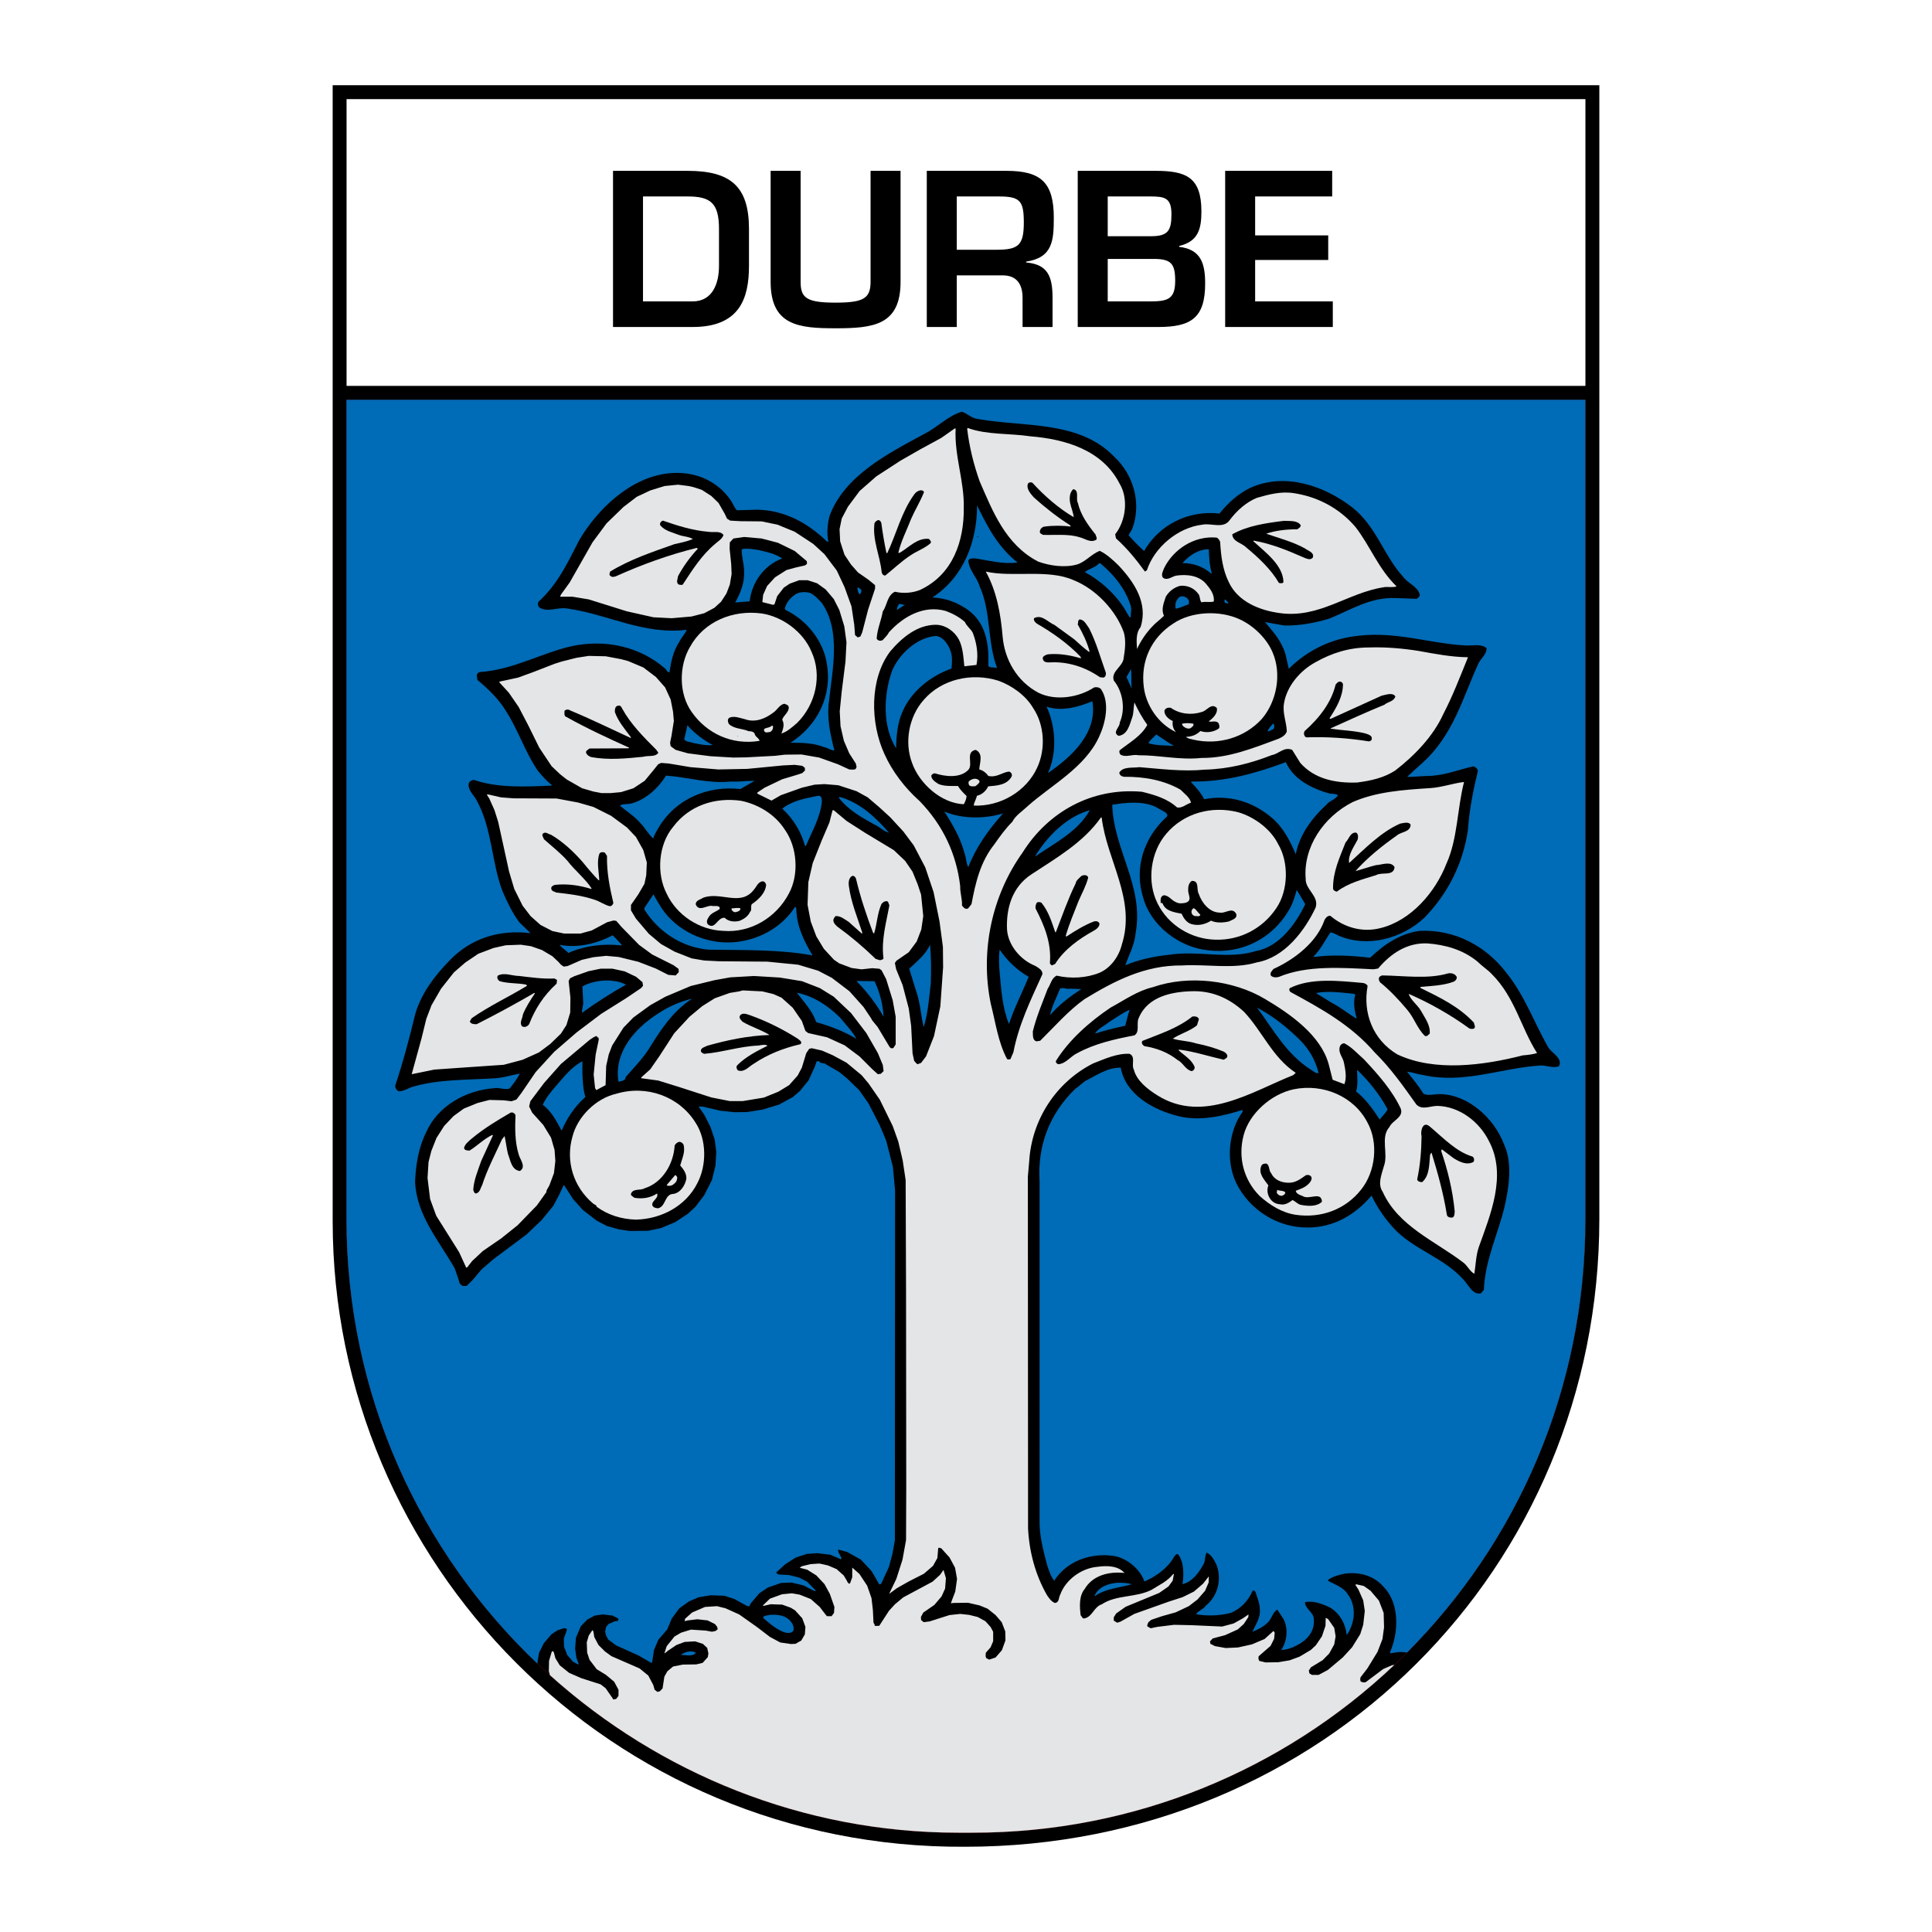
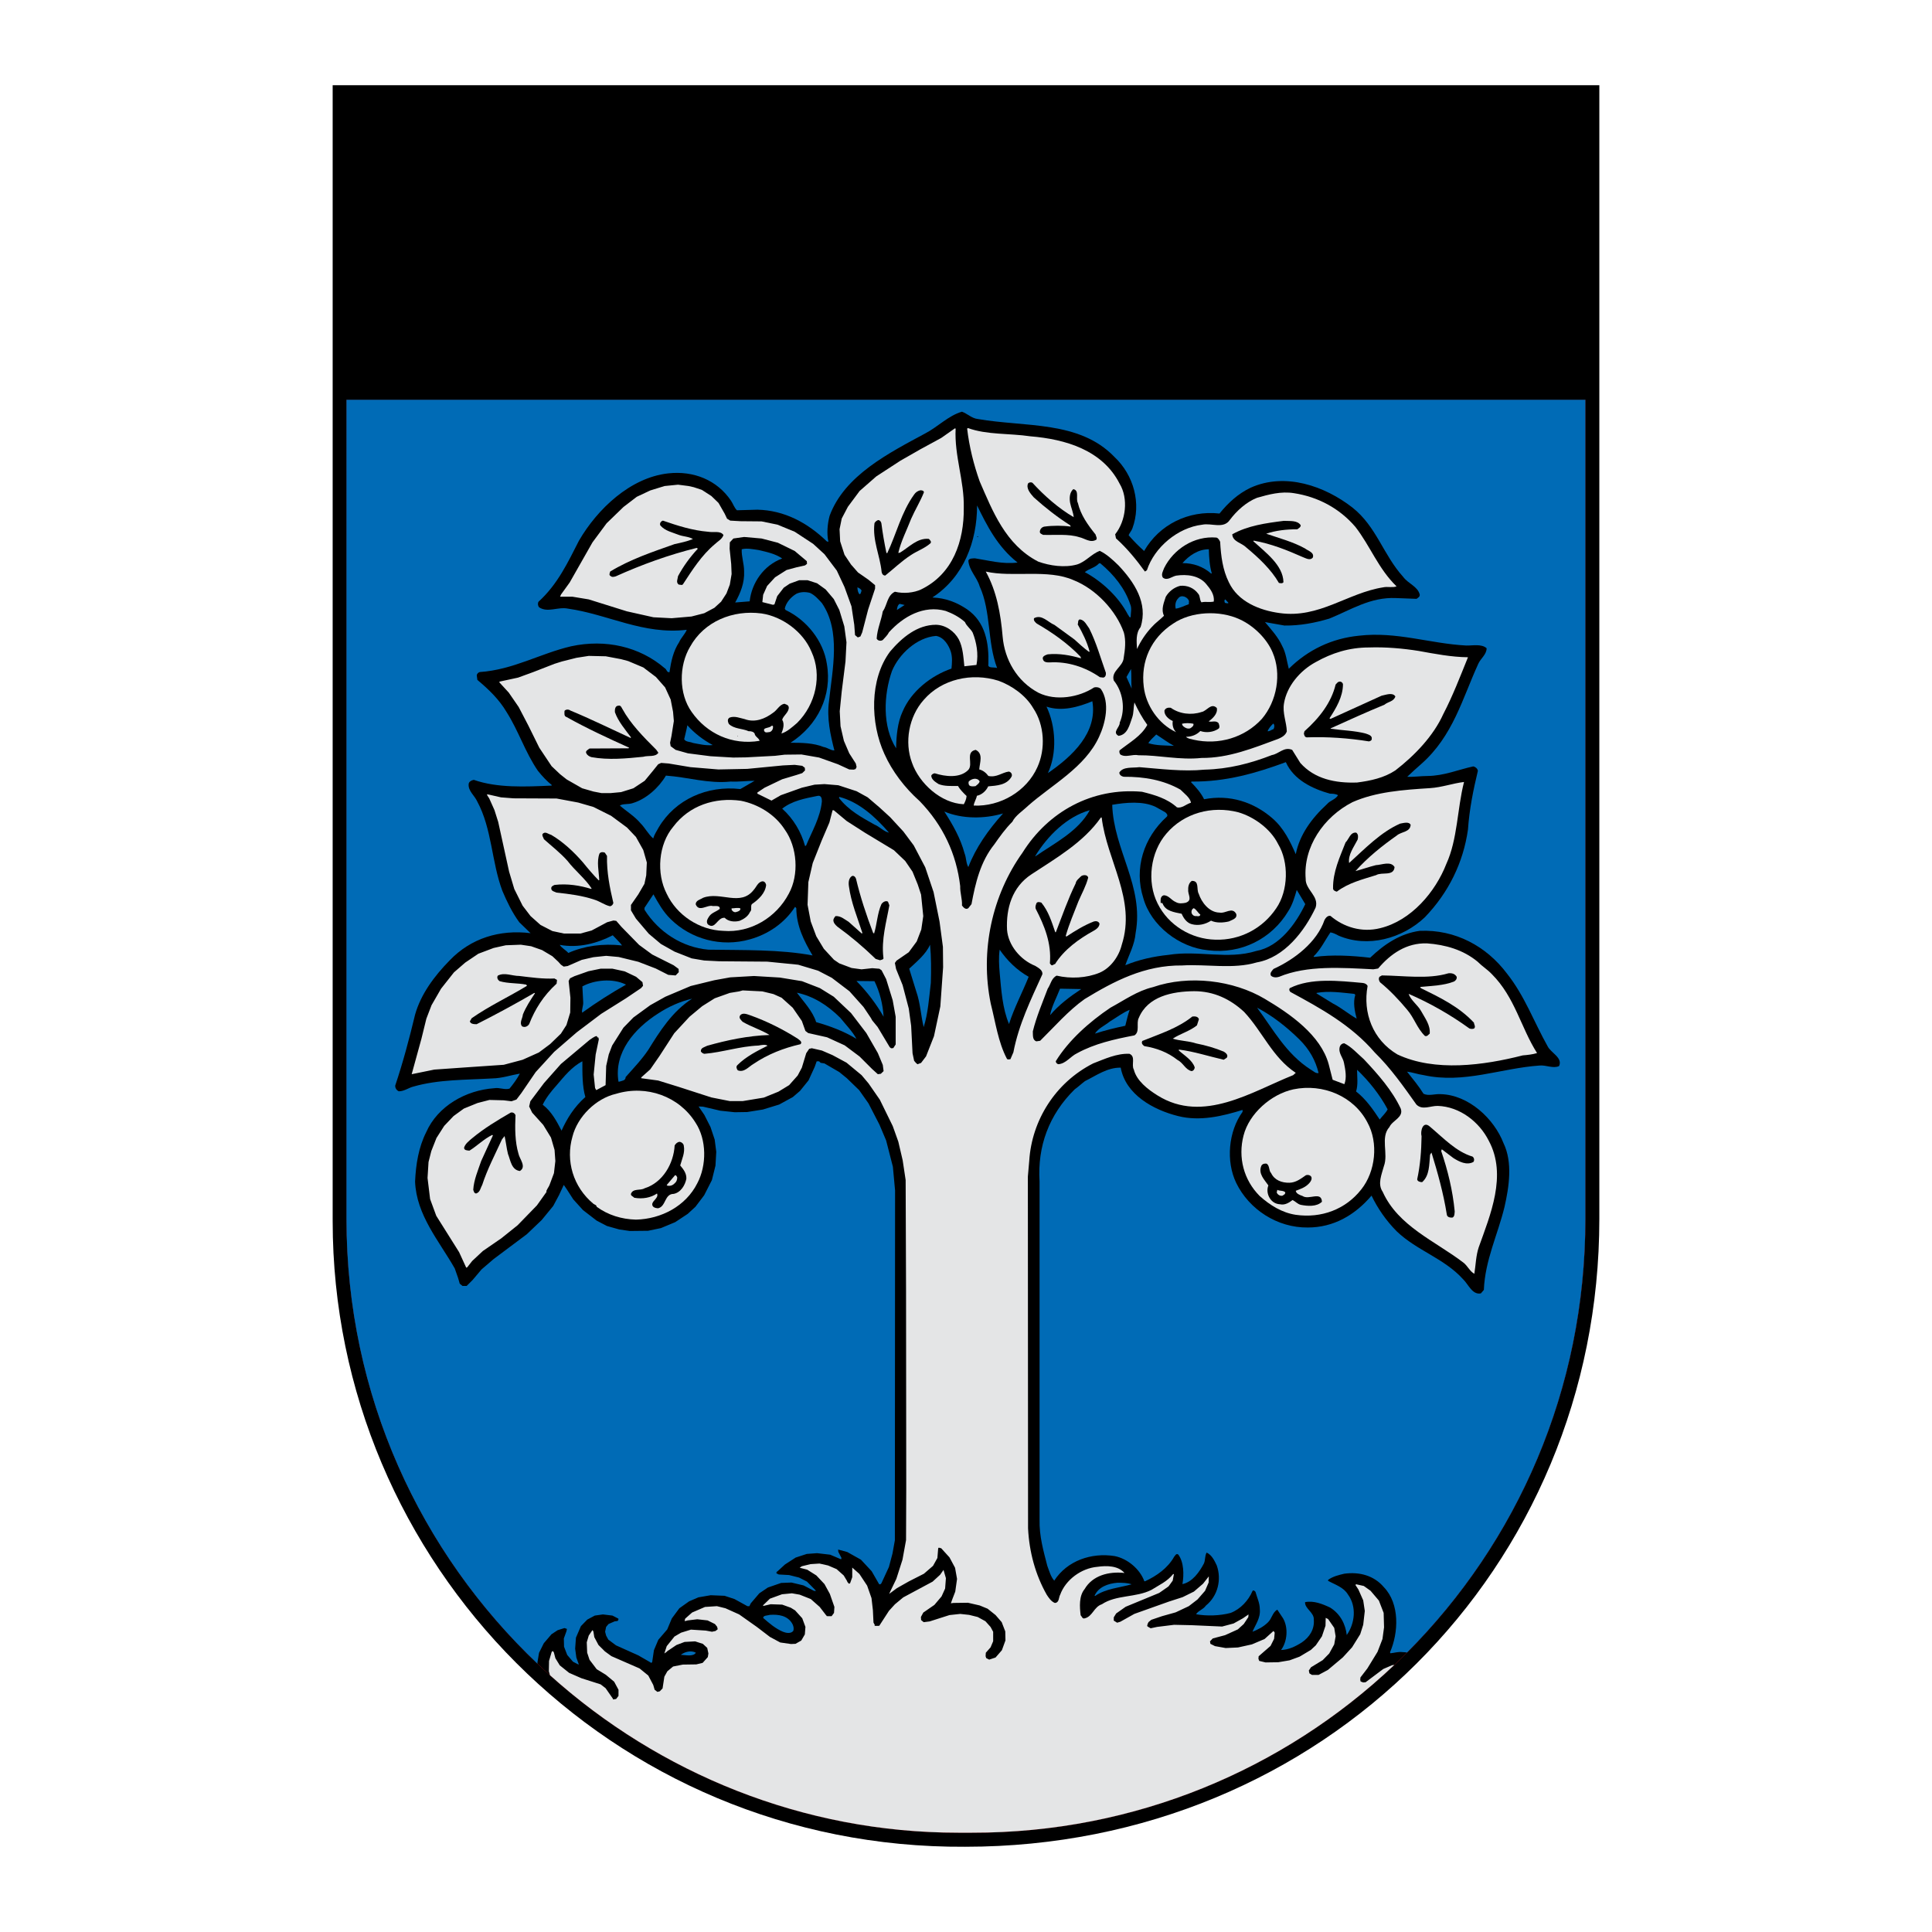
<svg xmlns="http://www.w3.org/2000/svg" version="1.0" id="Layer_1" x="0px" y="0px" width="192.756px" height="192.756px" viewBox="0 0 192.756 192.756" enable-background="new 0 0 192.756 192.756" xml:space="preserve">
  <g>
    <polygon fill-rule="evenodd" clip-rule="evenodd" fill="#FFFFFF" points="0,0 192.756,0 192.756,192.756 0,192.756 0,0  " />
    <path fill-rule="evenodd" clip-rule="evenodd" d="M159.566,8.504v113.113c0,34.758-27.533,62.635-63.271,62.635   c-35.316,0.221-63.105-28.34-63.105-62.42V8.504H159.566L159.566,8.504z" />
-     <polygon fill-rule="evenodd" clip-rule="evenodd" fill="#FFFFFF" points="34.576,38.502 158.178,38.502 158.178,9.888    34.576,9.892 34.576,38.502  " />
    <path fill-rule="evenodd" clip-rule="evenodd" fill="#ED1C24" d="M158.178,39.89v81.728c0,34.295-27.692,61.285-61.193,61.234   h-1.387c-33.022,0-61.021-26.939-61.021-61.234V39.89C82.61,39.89,110.114,39.89,158.178,39.89L158.178,39.89z" />
    <path fill-rule="evenodd" clip-rule="evenodd" d="M61.161,32.625h7.935c4.716,0,5.63-2.867,5.63-6.108v-3.677   c0-4.238-1.828-5.795-6.128-5.795h-7.437V32.625L61.161,32.625z M64.152,30.07V19.6h4.445c2.285,0,3.137,0.644,3.137,3.241v3.677   c0,1.745-0.624,3.553-2.639,3.553H64.152L64.152,30.07z M86.857,17.045v11.072c0,1.682-0.748,2.077-3.51,2.077   c-2.888,0-3.469-0.478-3.469-2.077V17.045h-2.992v11.072c0,4.362,2.805,4.636,6.461,4.636c3.78,0,6.502-0.294,6.502-4.636V17.045   H86.857L86.857,17.045z M100.048,27.474c1.434,0,1.974,0.935,1.974,2.243v2.909h2.991v-2.909c0-2.202-0.52-3.344-2.638-3.531   v-0.083c2.638-0.395,2.763-2.078,2.763-4.383c0-3.531-1.309-4.674-4.716-4.674h-7.956v15.58h2.991v-5.152H100.048L100.048,27.474z    M95.457,24.918V19.6h4.154c2.14,0,2.535,0.395,2.535,2.597c0,2.285-0.541,2.721-2.742,2.721H95.457L95.457,24.918z    M110.518,25.833h4.591c1.767,0,2.14,0.499,2.14,2.202c0,1.912-0.852,2.036-2.638,2.036h-4.093V25.833L110.518,25.833z    M115.545,32.625c3.282,0,4.694-0.894,4.694-4.342c0-1.974-0.415-3.407-2.597-3.656v-0.083c1.891-0.457,2.223-1.662,2.223-3.449   c0-3.427-1.536-4.05-4.59-4.05h-7.749v15.58H115.545L115.545,32.625z M110.518,19.6h4.217c1.476,0,2.141,0.125,2.141,1.787   c0,1.662-0.375,2.181-2.058,2.181h-4.3V19.6L110.518,19.6z M125.226,19.6h7.686v-2.555h-10.677v15.58h10.739V30.07h-7.748v-4.134   h7.291v-2.452h-7.291V19.6L125.226,19.6z" />
    <path fill-rule="evenodd" clip-rule="evenodd" d="M158.178,39.89v81.728c0,34.295-27.692,61.285-61.193,61.234h-1.387   c-33.022,0-61.021-26.939-61.021-61.234V39.89C82.61,39.89,110.114,39.89,158.178,39.89L158.178,39.89z" />
    <path fill-rule="evenodd" clip-rule="evenodd" fill="#006BB6" d="M140.381,164.873c-0.147-0.021-0.299-0.041-0.452-0.041   c-0.436-0.057-0.792,0.076-1.208,0.115l-0.039-0.096c0.852-1.955,0.99-4.83-0.613-6.498c-0.99-1.17-2.455-1.553-3.96-1.342   c-0.555,0.133-1.129,0.268-1.604,0.613v0.096c0.693,0.383,1.544,0.633,1.979,1.361c0.891,1.207,0.693,2.895-0.119,4.045   c-0.118-1.055-0.633-2.109-1.663-2.742c-0.771-0.363-1.643-0.709-2.494-0.537c-0.04,0.652,0.911,1.018,0.871,1.744   c0.079,0.959-0.415,1.746-1.207,2.281c-0.634,0.404-1.327,0.729-2.06,0.748c0.634-0.861,0.732-2.242,0.198-3.162l-0.574-0.863   c-0.495,0.287-0.535,0.9-0.95,1.285c-0.456,0.439-0.99,0.709-1.524,0.92c0.257-0.652,0.812-1.342,0.732-2.225   c0-0.65-0.277-1.168-0.436-1.764c-0.079-0.076-0.198-0.211-0.297-0.076c-0.396,0.939-1.188,1.803-2.178,2.186   c-1.069,0.287-2.376,0.326-3.445,0.133c0.179-0.344,0.693-0.459,0.971-0.861c1.208-0.979,1.583-2.607,1.089-4.006   c-0.218-0.461-0.495-1.055-1.01-1.285c-0.198,0.326-0.119,0.768-0.277,1.094c-0.436,0.824-1.129,1.84-2.138,2.051   c0.158-0.939,0.158-2.166-0.416-2.953c-0.218-0.133-0.297,0.096-0.416,0.23c-0.634,1.131-1.762,1.916-2.891,2.436h-0.079   c-0.436-1.209-1.683-2.264-2.97-2.512c-2.316-0.365-4.731,0.459-6.019,2.453c-0.356-0.402-0.495-0.959-0.692-1.477   c-0.377-1.475-0.812-2.951-0.772-4.619v-16.906v-16.832c-0.218-3.488,0.931-6.652,3.504-9.182c0.356-0.25,0.674-0.557,1.029-0.824   c1.129-0.557,2.218-1.361,3.563-1.342c0.495,2.703,3.268,4.217,5.722,4.83c2.198,0.557,4.455,0,6.435-0.613v0.191   c-1.405,1.938-1.683,4.908-0.634,7.094c1.287,2.645,4.099,4.484,7.147,4.447c2.554,0,4.692-1.227,6.354-3.182   c0.595,1.244,1.446,2.49,2.515,3.564c2.02,1.936,4.732,2.684,6.633,4.793c0.515,0.498,0.911,1.57,1.762,1.398l0.297-0.346   c0.119-2.971,1.386-5.5,2.06-8.279c0.455-1.994,0.831-4.447-0.1-6.365c-0.931-2.416-3.464-4.83-6.296-4.889   c-0.554-0.037-1.168,0.211-1.683-0.037c-0.475-0.768-1.069-1.477-1.644-2.205c0.516,0.057,1.089,0.268,1.663,0.346   c4,0.881,7.682-0.691,11.562-0.959c0.673-0.059,1.346,0.326,1.94,0.057c0.396-0.842-0.812-1.303-1.148-1.992   c-1.347-2.396-2.277-5.004-4.039-7.228c-2.059-2.741-5.167-4.428-8.711-4.275c-1.94,0.269-3.524,1.323-4.949,2.684   c-1.802-0.21-3.821-0.326-5.583-0.076l-0.06-0.058c0.732-0.709,1.128-1.591,1.683-2.396c0.258,0.038,0.574,0.191,0.812,0.326   c2.911,1.246,6.375,0.288,8.612-1.84c2.356-2.454,3.821-5.425,4.296-8.741c0.139-2.032,0.534-3.968,0.99-5.866   c-0.04-0.23-0.258-0.402-0.456-0.441c-1.504,0.326-2.909,0.939-4.553,0.958c-0.693,0-1.386,0.115-2.039,0.077   c0.396-0.384,0.91-0.844,1.386-1.265c3.188-2.799,4.118-6.556,5.702-10.006c0.237-0.537,0.831-0.92,0.831-1.553   c-0.515-0.46-1.405-0.249-2.039-0.269c-3.623-0.191-6.949-1.418-10.711-0.978c-2.692,0.269-5.068,1.4-6.988,3.297   c-0.198-0.748-0.277-1.572-0.653-2.262c-0.396-0.882-1.089-1.648-1.723-2.396l1.94,0.345c1.584,0.02,3.049-0.268,4.474-0.69   c2.139-0.863,4.099-2.167,6.652-2.051l2.06,0.077c0.138-0.115,0.336-0.192,0.316-0.421c-0.198-0.825-1.168-1.093-1.663-1.783   c-1.979-2.186-2.653-5.003-5.049-6.901c-2.752-2.147-6.711-3.546-10.176-1.974c-1.247,0.594-2.237,1.514-3.089,2.568   c-3.107-0.345-6.019,1.112-7.522,3.738c-0.555-0.499-1.05-0.997-1.545-1.572c0.079-0.23,0.297-0.441,0.377-0.69   c0.91-2.473,0.138-5.311-1.802-7.131c-3.505-3.642-8.909-2.952-13.621-3.776c-0.594-0.058-1.049-0.537-1.584-0.729   c-1.346,0.384-2.435,1.534-3.663,2.167c-3.583,1.936-8.058,4.179-9.542,8.224c-0.218,0.824-0.297,1.764-0.119,2.587l-0.158-0.039   c-1.92-1.859-4.237-3.105-6.929-3.163l-2.039,0.058c-0.277-0.269-0.376-0.632-0.594-0.958c-1.386-2.051-3.722-3.01-6.276-2.722   c-3.762,0.422-7.048,3.546-8.889,6.709c-1.089,2.128-2.118,4.352-4.039,6.096c-0.099,0.191-0.06,0.403,0.059,0.556   c0.871,0.575,1.861-0.077,2.891,0.134c4.019,0.575,7.503,2.626,11.839,2.109c-0.159,0.422-0.574,0.805-0.752,1.227   c-0.594,0.901-0.812,1.936-0.97,3.009c-0.297,0.019-0.257-0.288-0.475-0.403c-2.495-2.147-5.9-2.933-9.345-2.185   c-3.108,0.729-5.761,2.339-9.107,2.569c-0.139,0.038-0.297,0.172-0.297,0.345l0.059,0.441c1.148,0.959,2.178,1.956,2.911,3.202   c1.208,1.897,1.841,3.987,3.128,5.866c0.416,0.517,0.911,1.054,1.406,1.438l-0.079,0.038c-2.574,0.116-5.385,0.25-7.722-0.575   c-0.218,0.039-0.495,0.172-0.515,0.421c-0.059,0.69,0.594,1.15,0.852,1.726c1.485,2.741,1.426,6.038,2.514,8.933   c0.456,1.073,0.97,2.147,1.683,3.125l1.128,1.092c-3.108-0.383-5.959,0.518-8.058,2.703c-1.564,1.591-2.891,3.394-3.464,5.425   c-0.574,2.396-1.208,4.773-1.98,7.074c-0.02,0.248,0.139,0.479,0.356,0.574c0.555,0,0.99-0.365,1.485-0.479   c2.475-0.709,5.207-0.652,7.84-0.805c0.99-0.02,1.841-0.326,2.751-0.48c-0.257,0.498-0.633,1.016-1.029,1.496   c-0.495,0.152-0.99-0.135-1.524-0.039c-2.831,0.191-5.643,1.783-6.791,4.391c-0.752,1.494-1.029,3.182-1.108,4.926   c0.139,3.355,2.375,5.885,3.959,8.664l0.336,0.959l0.159,0.557l0.277,0.229h0.416l0.594-0.594l0.891-1.055l1.208-1.035l3.306-2.473   l1.485-1.418l1.148-1.4l0.574-1.072l0.475-1.016h0.02l0.277,0.402l0.653,1.016l0.97,1.074l1.366,1.053l1.029,0.537l1.228,0.346   l1.049,0.152l1.821-0.02l1.287-0.268l1.425-0.594l1.247-0.824l0.772-0.709l0.871-1.15l0.772-1.516l0.356-1.438l0.079-1.379   l-0.159-1.227l-0.416-1.246l-0.613-1.209l-0.575-0.842l0.436,0.018l1.722,0.402l1.445,0.154l1.248-0.02l1.564-0.25l1.624-0.498   l1.366-0.748l0.713-0.613l0.852-1.053l0.614-1.342l0.198-0.557h0.238l0.158,0.152l0.376,0.059l1.485,0.863l0.752,0.613l1.227,1.188   l0.931,1.322l1.089,2.109l0.673,1.592l0.673,2.625l0.218,2.359l-0.02,34.906l-0.238,1.322l-0.356,1.342l-0.752,1.629l-0.099,0.098   h-0.119l-0.752-1.305l-1.069-1.15l-1.366-0.766l-0.852-0.23c-0.04,0.039-0.079-0.191-0.04,0.211l0.317,0.613l-0.04,0.135   l-1.088-0.461l-1.307-0.152l-1.029,0.076l-1.109,0.363l-1.069,0.691l-0.772,0.709c-0.02,0.037-0.06-0.096-0.08,0.172l0.238,0.115   l1.029,0.057l0.99,0.25l0.792,0.402l0.871,0.883v0.057l-0.178-0.02l-1.03-0.537l-1.208-0.287l-1.03,0.039l-1.326,0.459   l-0.852,0.576l-0.851,0.996l-0.139,0.287h-0.198l-1.287-0.709l-0.99-0.326l-1.386-0.057l-1.227,0.211l-0.931,0.402l-0.97,0.689   l-0.752,1.016l-0.456,1.094l-0.891,1.035l-0.436,1.035l-0.178,1.207c-0.04,0.02-0.04-0.057-0.06,0.076l-1.327-0.766l-2.217-0.996   l-0.772-0.576l-0.218-0.402l-0.099-0.383l0.099-0.48l0.238-0.287l0.614-0.268l0.296-0.039l0.079-0.115v-0.115l-0.593-0.307   l-0.951-0.115l-0.812,0.115l-0.752,0.402l-0.633,0.652l-0.495,1.15l-0.079,1.094l0.119,0.881l0.237,0.672l-0.02,0.037l-0.554-0.287   l-0.574-0.672l-0.317-0.824l-0.02-0.824l0.257-0.709l0.04-0.172v-0.076l-0.238-0.078l-0.673,0.211l-0.614,0.402l-0.772,0.902   l-0.475,0.957l-0.158,0.959l0.005,0.127c-11.666-11.08-19.058-26.756-19.059-44.377V39.89c48.034,0,75.538,0,123.602,0v81.728   C158.178,138.641,151.352,153.863,140.381,164.873L140.381,164.873z" />
    <path fill-rule="evenodd" clip-rule="evenodd" fill="#E4E5E6" d="M102.788,43.529c3.524,0.288,7.206,1.38,8.909,4.716   c0.91,1.495,0.633,3.719-0.436,5.061l0.079,0.403c1.128,1.016,2.039,2.147,2.891,3.316l0.198-0.135   c0.732-2.262,3.068-4.255,5.523-4.542c0.91-0.192,2.118,0.46,2.752-0.479c0.673-0.902,1.643-1.783,2.712-2.205   c1.148-0.326,2.396-0.671,3.683-0.46c2.376,0.364,4.533,1.495,6.137,3.374c1.485,1.917,2.277,4.16,4.099,5.923   c-0.356,0.153-0.911,0-1.326,0.096c-3.563,0.556-6.395,3.125-10.335,2.569c-1.999-0.269-4.157-1.131-5.068-3.067   c-0.613-1.227-0.792-2.607-0.871-4.045c-0.079-0.172-0.197-0.383-0.376-0.421c-2.237-0.192-4.276,1.169-5.207,3.028   c-0.099,0.288-0.336,0.633-0.139,0.959c0.436,0.364,0.911-0.115,1.347-0.192c1.049-0.153,2.257-0.019,2.97,0.824   c0.436,0.518,0.852,1.074,0.772,1.764c-0.377,0.096-0.852-0.019-1.228,0.077c-0.198-0.211-0.119-0.614-0.317-0.844   c-0.436-0.594-1.089-0.862-1.802-0.805c-0.613,0.153-1.128,0.556-1.444,1.092c-0.179,0.575-0.495,1.247-0.179,1.898   c-0.356,0.364-0.852,0.709-1.208,1.112c-0.633,0.671-1.128,1.438-1.484,2.205c-0.04-0.748-0.139-1.572,0.356-2.185   c0.771-2.396-0.634-4.486-2.198-6.153c-0.594-0.576-1.188-1.131-1.88-1.457c-0.832,0.326-1.406,1.093-2.258,1.361   c-1.227,0.345-2.712,0.134-3.88-0.288c-3.267-1.687-4.554-5.061-5.841-8.013c-0.594-1.687-1.029-3.412-1.247-5.252l0.08-0.058   C98.452,43.395,100.729,43.222,102.788,43.529L102.788,43.529z" />
    <path fill-rule="evenodd" clip-rule="evenodd" fill="#E4E5E6" d="M95.344,42.762c-0.139,2.722,0.871,5.214,0.812,7.898   c0.04,3.316-1.089,6.613-4.257,8.147c-0.732,0.345-1.762,0.44-2.613,0.23c-0.772,0.364-0.772,1.323-1.188,1.936h-0.02   c-0.139,0.882-0.554,1.764-0.614,2.742c0.119,0.23,0.416,0.269,0.614,0.134c0.238-0.268,0.476-0.479,0.614-0.767   c1.425-1.572,3.465-2.741,5.662-2.128c0.673,0.25,1.347,0.595,1.92,1.112c0.159,0.402,0.574,0.671,0.772,1.054   c0.376,0.959,0.594,2.109,0.376,3.221l-1.208,0.134c-0.099-0.92-0.139-1.878-0.555-2.684c-0.436-0.805-1.307-1.438-2.276-1.457   c-1.861,0-3.386,1.266-4.574,2.665c-2.079,2.78-1.979,7.15-0.574,10.217c0.771,1.726,2.019,3.374,3.524,4.716   c2.336,2.415,3.663,5.271,4.039,8.473c-0.02,0.69,0.218,1.304,0.178,1.936c0.139,0.191,0.376,0.46,0.634,0.269l0.316-0.403   c0.396-2.128,0.892-4.236,2.276-5.961c0.535-0.767,1.109-1.572,1.802-2.262c0.297-0.614,1.05-1.093,1.545-1.572   c2.375-2.108,5.701-3.833,7.107-6.901c0.634-1.361,1.108-3.412,0.178-4.773c-0.178-0.172-0.455-0.21-0.673-0.153   c-1.524,0.997-3.821,1.38-5.543,0.537c-2.179-1.15-3.386-3.335-3.584-5.598c-0.198-2.319-0.594-4.524-1.683-6.498   c2.673,0.613,6.196-0.288,8.771,0.862c2.217,0.882,4.236,3.029,5.009,5.233c0.218,0.806,0.119,1.688-0.02,2.512   c-0.06,0.882-1.287,1.322-0.99,2.262c0.91,1.111,1.188,2.856,0.594,4.198c0.04,0.46-0.792,0.958-0.119,1.323   c0.931-0.115,1.109-1.15,1.366-1.84c0.158-0.46,0.119-0.997,0.218-1.496c0.356,0.767,0.772,1.534,1.287,2.243   c-0.594,1.112-1.762,1.745-2.752,2.531c-0.079,0.134-0.02,0.307,0.06,0.422c0.554,0.345,1.168-0.058,1.821,0.077   c2.039-0.019,4.118,0.499,6.276,0.268c2.731,0.02,5.187-0.997,7.642-1.897c0.356-0.153,0.732-0.345,0.871-0.748   c-0.02-0.92-0.455-1.84-0.277-2.818c0.277-1.668,1.564-3.24,3.168-4.103c1.604-0.901,3.326-1.457,5.306-1.457   c1.644-0.058,3.386,0.096,4.949,0.345c1.604,0.288,3.247,0.613,4.93,0.632c-0.771,1.898-1.524,3.872-2.475,5.693   c-0.97,2.147-2.831,4.102-4.771,5.597c-1.129,0.748-2.476,1.036-3.821,1.208c-2.158,0.077-4.237-0.345-5.662-1.955l-0.812-1.303   c-0.812-0.345-1.326,0.402-2.02,0.518c-2.117,0.824-4.296,1.399-6.73,1.457c-2.139,0.211-4.355-0.077-6.494-0.249   c-0.713,0.096-1.623-0.077-2,0.537c0,0.25,0.238,0.383,0.437,0.422c2.039-0.019,3.979,0.326,5.662,1.284   c0.376,0.383,0.97,0.805,1.049,1.304c-0.475,0.134-0.91,0.594-1.405,0.46c-0.971-0.882-2.237-1.246-3.484-1.552   c-4.989-0.441-9.364,1.993-11.919,6.076c-3.029,4.236-4.256,9.776-3.167,15.068c0.475,1.859,0.732,3.814,1.604,5.482   c0.079,0.133,0.218,0.057,0.356,0.057l0.297-0.689c0.534-2.781,1.742-5.252,2.89-7.783c0.06-0.422-0.415-0.652-0.712-0.843   c-1.485-0.595-2.692-2.052-2.812-3.604c-0.099-2.09,0.476-4.256,2.455-5.54c2.415-1.591,5.167-3.163,6.909-5.655h0.079   c0.515,4.313,3.465,8.166,2,12.709c-0.277,1.13-1.089,2.3-2.218,2.779c-1.307,0.536-2.891,0.612-4.276,0.288   c-0.534,0.268-0.594,0.881-0.891,1.303c-0.535,1.418-1.128,2.799-1.485,4.256c0.021,0.363-0.059,0.863,0.357,0.996l0.376-0.057   c1.405-1.381,2.811-3.01,4.435-4.16c2.93-1.783,5.979-3.393,9.721-3.354c2.455-0.153,5.088,0.403,7.464-0.307   c2.752-0.479,4.771-3.144,5.86-5.463c0.376-1.15-1.03-1.783-0.99-2.876c-0.258-3.163,1.782-6.172,4.672-7.648   c2.337-1.035,5.049-1.227,7.741-1.399c1.188-0.077,2.257-0.479,3.386-0.613c-0.693,2.722-0.634,5.693-1.762,8.166   c-1.089,2.799-3.505,5.674-6.613,6.422c-1.841,0.46-3.643-0.115-4.949-1.227c-0.277-0.058-0.475,0.192-0.594,0.402   c-0.752,2.205-2.97,3.93-5.088,4.889c-0.159,0.191-0.396,0.402-0.258,0.671c0.218,0.211,0.574,0.191,0.812,0.115   c2.812-1.17,6.276-0.902,9.404-0.749l0.476-0.077c1.267-1.496,2.851-2.568,4.87-2.511c1.841,0.135,3.603,0.633,5.048,1.821   c0.476,0.479,0.99,0.786,1.426,1.246c2.316,2.32,2.891,5.33,4.514,7.879c-0.436,0.135-0.95,0.191-1.425,0.23   c-3.9,0.996-8.771,1.668-12.513-0.096c-2.455-1.457-3.465-4.16-2.97-6.824c-0.06-0.174-0.277-0.289-0.495-0.307   c-2.355-0.211-5.167-0.537-7.266,0.518c-0.099,0.133-0.039,0.326,0.099,0.402c2.97,1.609,6.02,3.277,8.375,6.018   c1.604,1.572,2.891,3.412,4.157,5.195c0.594,0.596,1.406,0.115,2.139,0.135c2.197,0.076,4.138,1.592,5.088,3.488   c1.841,3.432,0.139,7.4-1.01,10.619c-0.277,0.826-0.297,1.764-0.436,2.646c-0.475-0.268-0.673-0.805-1.108-1.131   c-2.812-2.146-6.494-3.623-8.038-7.055c-0.534-0.785-0.1-1.725,0.119-2.549c0.475-1.246-0.377-2.875,0.554-3.91   c0.297-0.672,1.445-0.959,1.129-1.842c-0.832-1.781-2.237-3.393-3.683-4.926c-0.634-0.557-1.247-1.246-1.96-1.592   c-0.218,0.02-0.376,0.154-0.436,0.346c-0.179,0.633,0.316,1.055,0.416,1.609c0.138,0.672,0.297,1.496,0.039,2.129l-1.168-0.441   c-0.139-0.518-0.258-1.035-0.396-1.553c-0.792-2.895-3.841-5.021-6.375-6.518c-3.128-1.859-7.563-2.415-11.166-1.168   c-1.545,0.363-2.851,1.303-4.237,2.051c-2.078,1.398-4.157,3.238-5.444,5.328c-0.02,0.154,0.139,0.307,0.277,0.307   c0.752-0.076,1.188-0.785,1.841-1.092c1.742-0.959,3.723-1.4,5.722-1.783c0.574-0.363,0.158-1.227,0.436-1.744   c0.892-2.146,3.326-2.645,5.523-2.664c1.961,0,3.604,0.785,4.989,2.07c1.842,1.975,2.812,4.523,5.147,6.076l-0.257,0.23   c-4.099,1.629-8.969,4.869-13.522,2.031c-0.989-0.613-2.099-1.477-2.376-2.588c-0.276-0.479,0.218-1.303-0.436-1.572   c-1.267-0.057-2.475,0.518-3.623,0.959c-3.78,1.918-6.117,5.693-6.374,9.699l-0.139,1.592l0.02,35.1   c0.119,2.357,0.732,4.619,1.86,6.613c0.198,0.307,0.456,0.689,0.812,0.824c0.455-0.02,0.376-0.557,0.534-0.824   c0.535-1.477,2.099-2.646,3.723-2.781c0.93-0.133,2.059-0.115,2.692,0.615c-1.564-0.174-3.188,0.248-3.979,1.609   c-0.574,0.689-0.495,1.783-0.396,2.607c0.119,0.115,0.179,0.402,0.416,0.307c0.772-0.174,0.911-1.15,1.702-1.4   c1.426-0.957,3.405-0.65,4.95-1.438c0.752-0.479,1.563-0.824,2.158-1.572h0.079l-0.119,0.652l-0.416,0.574l-0.931,0.652   l-3.346,1.381l-0.95,0.67l-0.237,0.385v0.326l0.336,0.209l0.317-0.096l1.405-0.785l3.445-1.227l1.366-0.441l1.128-0.557   l0.911-0.785l0.555-0.709h0.02l-0.02,0.594l-0.356,0.824l-0.753,0.863l-0.871,0.67l-1.307,0.615l-1.366,0.383l-1.068,0.363   l-0.277,0.23l-0.119,0.25c0.139,0.133-0.316,0.018,0.337,0.363l0.633-0.135l1.703-0.211l1.762,0.039l3.029,0.135l1.148-0.307   l0.931-0.518l0.554-0.385l-0.02,0.27l-0.455,0.689l-0.595,0.537l-1.267,0.574l-1.228,0.326l-0.277,0.289l0.04,0.248l0.455,0.23   l1.069,0.191l1.228-0.057l1.386-0.307l1.267-0.537l0.892-0.805l0.118,0.172l-0.059,0.613l-0.356,0.709l-0.792,0.689l-0.396,0.346   l-0.02,0.25l0.079,0.211l0.634,0.152l1.267-0.02l1.129-0.191l0.99-0.363l1.128-0.672l0.495-0.459l0.613-0.9l0.356-1.055   l0.021-0.787l0.237,0.115l0.613,0.883l0.139,0.844l-0.139,0.805l-0.495,0.9l-0.653,0.67l-1.168,0.711l-0.218,0.324l0.06,0.287   l0.258,0.154h0.653l0.93-0.498l1.485-1.246l0.931-1.016l0.812-1.305l0.297-0.939l0.158-1.379l-0.158-1.055l-0.475-1.074   l-0.298-0.459l0.06-0.076l0.772,0.172l0.673,0.479l0.832,0.979l0.475,1.227l0.04,1.438l-0.158,1.17l-0.495,1.283l-1.01,1.648   l-0.693,0.902l-0.02,0.229l0.04,0.174l0.257,0.096l0.237-0.02l1.763-1.322l0.891-0.383l0.216-0.025   c-11.017,10.436-25.891,16.766-42.13,16.74h-1.387c-15.464,0-29.826-5.908-40.727-15.713l-0.112-0.389l0.02-1.035l0.257-0.883   l0.099-0.115l0.119,0.135l0.158,0.594l0.436,0.709l0.931,0.748l1.228,0.537l1.92,0.613l0.495,0.383l0.732,1.055   c0.119,0-0.277,0.135,0.317,0.02l0.237-0.307v-0.613l-0.435-0.805l-0.832-0.691l-0.91-0.555l-0.713-0.939l-0.237-0.709l-0.04-1.035   l0.198-0.672l0.336-0.498l0.04-0.057c0.04,0.229,0.04-0.27,0.178,0.709l0.416,0.785l0.634,0.633l0.653,0.479l2.812,1.227   l0.871,0.709l0.495,0.939l0.139,0.48l0.277,0.211l0.237-0.059l0.277-0.287l0.178-1.17l0.297-0.535l0.574-0.48l0.97-0.191   l1.346-0.02l0.633-0.152l0.515-0.576l0.06-0.363l-0.119-0.557l-0.436-0.402l-0.772-0.248l-1.05,0.057l-0.812,0.307l-0.97,0.652   c-0.079,0.076,0.297-0.174-0.237,0.191l0.237-0.729l0.772-0.959l0.653-0.383l0.99-0.307l1.485,0.096l0.614,0.115l0.356-0.076   l0.218-0.174l-0.06-0.248l-0.218-0.27l-0.732-0.363l-1.03-0.115l-0.95,0.115l-0.218,0.057H68.3l0.06-0.23l0.693-0.613l1.287-0.555   l1.188-0.078l0.852,0.211l1.366,0.613l1.762,1.246l1.307,0.998l1.029,0.555l1.069,0.154l0.456-0.02l0.574-0.326l0.356-0.613   l0.059-0.748l-0.317-0.861l-0.712-0.787l-0.436-0.268l-0.852-0.307l-1.148-0.039l-0.752,0.174v-0.078l0.673-0.65l1.208-0.441   l0.99-0.096l0.772,0.135l1.109,0.439l0.891,0.787l0.634,0.824c0.158,0.057-0.218,0.115,0.554,0.096l0.238-0.326l0.04-0.594   l-0.456-1.305l-0.535-0.977l-0.812-0.863l-0.911-0.574l-0.752-0.193L80,156.264l0.871-0.211l0.891-0.057l0.852,0.191l0.851,0.363   l0.712,0.633l0.357,0.594c0.059,0.078-0.178-0.152,0.158,0.23l0.119-0.039l0.218-0.611v-0.959l0.713,0.633l0.772,1.168l0.436,1.246   l0.139,1.207l0.059,1.229l0.139,0.268c0.158,0.02-0.456,0.096,0.435,0.059l0.97-1.496l0.594-0.652l0.831-0.689l2.93-1.572   l0.752-0.689l0.336-0.48l0.238,0.824l-0.079,1.037l-0.356,0.785l-0.713,0.844l-1.108,0.766l-0.238,0.441l0.02,0.307l0.258,0.211   l0.594-0.076l1.98-0.633l1.069-0.115l0.891,0.096l0.852,0.211l0.772,0.422l0.515,0.574l0.258,0.48v0.939l-0.258,0.613l-0.475,0.537   l-0.021,0.344l0.06,0.191l0.297,0.154l0.634-0.211l0.634-0.729l0.356-0.979l-0.02-0.9l-0.356-0.92l-0.614-0.709l-0.792-0.633   l-0.792-0.326l-1.167-0.268l-1.485,0.02c-0.079,0.037,0.218-0.039-0.218,0.037l0.119-0.344l0.317-0.826l0.178-1.264l-0.198-1.113   l-0.554-1.033l-0.852-0.939c-0.079-0.02,0.198,0.096-0.218-0.039l-0.06,0.076l-0.079,0.959l-0.436,0.785l-0.91,0.787l-1.505,0.766   l-1.188,0.672l-0.772,0.574l0.139-0.307l0.574-1.188l0.614-1.918l0.356-1.955l0.02-5.232l-0.02-19.668l-0.04-11.023l-0.297-1.973   l-0.435-1.861l-0.555-1.551l-1.287-2.627l-1.128-1.629l-0.693-0.824l-1.505-1.246l-1.386-0.748L82,104.812l-1.01-0.23l-0.257,0.059   l-0.297,0.441L80,106.52l-0.416,0.785l-0.852,0.959l-1.069,0.652l-1.465,0.594l-2.099,0.346h-1.287l-1.841-0.365l-3.326-1.074   l-1.98-0.613l-1.683-0.229l-0.02-0.039c0.297-0.287-0.633,0.518,0.911-0.844l0.931-1.342l1.465-2.262l1.524-1.648l1.267-1.055   l1.247-0.785l1.505-0.537l0.931-0.152l0.356-0.098l1.96,0.098l1.108,0.268l0.812,0.363l1.109,0.998L80,101.861l0.356,0.996   l0.277,0.211l1.881,0.422l1.762,0.805l1.485,1.113l1.247,1.246l0.574,0.518l0.297-0.039l0.278-0.268l-0.08-0.615l-0.495-1.188   l-1.148-1.994l-1.524-1.994l-1.723-1.629l-1.386-0.861l-1.782-0.691l-2.217-0.363l-2.574-0.154l-2.376,0.135l-1.583,0.287   l-2.356,0.576l-2.534,1.072l-1.505,0.844l-1.683,1.227l-0.99,1.016l-1.128,1.783l-0.336,0.883l-0.257,1.15l-0.06,1.916   l-0.931,0.498l-0.119-0.211l-0.139-1.342l0.198-1.994l0.316-1.514l-0.04-0.191c-0.277,0.057,0.139-0.479-0.891,0.25l-2.851,2.395   l-1.683,1.898l-1.366,1.82l-0.119,0.52l0.297,0.611l1.109,1.229l0.772,1.264l0.356,1.229l0.079,1.111l-0.139,1.207l-0.416,1.111   c-0.079,0.27-0.436,0.672-0.317,0.748l-0.97,1.361l-1.92,1.975l-1.624,1.303l-1.841,1.266l-1.069,0.998l-0.495,0.631l-0.099,0.039   l-0.713-1.553l-2.277-3.623l-0.614-1.668l-0.257-2.109l0.099-1.59l0.277-1.092l0.515-1.305l0.772-1.207l0.931-0.979l1.03-0.748   l1.366-0.555l1.188-0.307l1.425,0.037l0.772,0.096l0.495-0.172l0.495-0.652l1.425-2.088l1.841-2.014l2.257-1.955l2.436-1.84   l2.474-1.553l1.505-1.016l0.198-0.23l-0.059-0.365l-0.634-0.535l-1.128-0.538l-1.227-0.269h-1.188l-1.208,0.25l-1.406,0.498   l-0.436,0.211l-0.138,0.268l0.178,1.668l-0.02,1.477l-0.376,1.246l-0.554,0.863l-1.069,1.035l-1.128,0.842l-1.624,0.729l-1.881,0.5   l-3.92,0.268l-3.009,0.211l-2.257,0.461l0.97-3.527l0.495-2.014l0.515-1.342l0.95-1.648l1.287-1.629l1.128-0.978l1.307-0.882   l1.524-0.575l1.208-0.269l1.505-0.057l1.029,0.153l1.089,0.383l1.03,0.613l0.594,0.556l0.258,0.288l0.277,0.191l0.396-0.057   l1.406-0.614l1.168-0.268l1.267-0.134l1.247,0.115l1.96,0.479l1.742,0.671l1.248,0.633l0.732,0.058l0.317-0.326l-0.02-0.326   l-0.495-0.364l-2.138-1.074l-1.307-0.958l-1.762-1.802l-0.515-0.594l-0.277-0.039l-0.633,0.173l-1.544,0.824l-1.128,0.307h-1.624   l-1.168-0.25l-1.188-0.613l-0.99-0.882l-0.792-1.035l-0.832-1.668l-0.515-1.725l-1.089-4.965l-0.376-1.188l-0.515-1.15   l-0.218-0.345v-0.076l0.297,0.058l1.089,0.249l1.248,0.096l4.296,0.019l2.158,0.402l1.524,0.441l1.762,0.882l1.584,1.169   l0.891,0.939l0.732,1.304l0.356,1.246l-0.06,1.284l-0.178,0.844l-0.614,1.054l-0.732,1.055v0.537l0.495,0.824l1.287,1.515   l1.208,1.016l1.366,0.767l1.703,0.671l1.248,0.211l1.504,0.077l4.791,0.038l3.088,0.307l1.98,0.594l1.366,0.71l1.763,1.342   l1.406,1.572l0.732,1.092l0.138,0.248l0.535,0.652l1.208,2.014l0.138,0.113l0.218-0.018l0.238-0.365v-2.76l-0.297-1.648   l-0.653-2.109l-0.455-0.881l-0.218-0.154l-0.713-0.057l-1.069,0.115l-0.99-0.134l-1.228-0.46l-0.535-0.364l-1.01-1.093   l-0.752-1.246l-0.554-1.476l-0.317-1.668l0.079-2.262l0.436-1.898l0.891-2.243l0.772-1.802l0.317-1.227h0.119l1.287,1.073   l1.822,1.169l2.891,1.745l1.128,1.074l0.732,1.073l0.515,1.265l0.336,1.017l0.218,2.147l-0.198,1.341l-0.456,1.189l-0.792,1.073   l-1.227,0.844l-0.158,0.229l0.118,0.595l0.653,1.611l0.614,2.338l0.238,1.725l0.139,2.742l0.158,0.748l0.179,0.209l0.158,0.135   l0.356-0.135l0.495-0.65l0.792-2.014l0.634-2.971l0.277-3.911l-0.02-2.032l-0.337-2.53l-0.594-2.933l-0.832-2.473l-1.148-2.186   l-1.029-1.38l-1.327-1.438l-1.069-0.978l-1.168-0.997l-1.109-0.613l-1.821-0.595l-1.386-0.115l-0.99,0.058L80,78.59l-2.098,0.748   l-0.931,0.537l-1.406-0.69v-0.115l0.713-0.479l1.762-0.844l1.406-0.421l0.594-0.192l0.277-0.269l-0.02-0.268l-0.258-0.192   l-0.752-0.096l-1.168,0.057l-3.563,0.345l-2.89,0.058l-2.772-0.23l-2.178-0.364l-0.752-0.058l-0.297,0.134l-0.554,0.69L64.321,77.9   l-1.128,0.747l-1.228,0.383l-1.029,0.096h-0.931l-0.792-0.153l-1.129-0.326l-1.544-0.881l-0.653-0.518l-0.851-0.805l-1.228-1.84   l-1.109-2.243l-0.95-1.821l-0.99-1.438l-0.931-1.016v-0.077l1.861-0.403l1.524-0.556l2.119-0.824l0.732-0.23l1.445-0.364   l1.228-0.192l1.702,0.039l1.525,0.287l0.713,0.192l1.504,0.633l1.267,0.958l0.911,1.036l0.554,1.208l0.238,1.227l0.079,0.92   l-0.237,1.495l-0.139,0.671l0.059,0.345l0.495,0.364l1.228,0.345l2.237,0.288l2.276,0.134l1.287-0.019l2.89-0.154l0.97-0.115   l1.663-0.019l1.762,0.306l1.881,0.671l1.128,0.518l0.436,0.019l0.198-0.058l0.099-0.21l-0.079-0.345l-0.653-1.016l-0.535-1.246   l-0.336-1.457l-0.079-1.496l0.198-1.974l0.376-2.99l0.099-1.917l-0.218-1.591l-0.495-1.629l-0.555-1.093l-0.812-0.958l-0.852-0.614   l-0.95-0.307h-0.832l-0.95,0.345l-0.594,0.402l-0.653,0.843l-0.277,0.824L77.11,60.34l-1.049-0.269l0.079-0.728l0.396-0.882   l0.792-0.863l1.149-0.729l0.99-0.268l0.851-0.191l0.198-0.154l-0.02-0.268l-1.208-1.016l-1.683-0.824l-1.624-0.422l-1.742-0.153   l-1.069,0.153l-0.356,0.383l-0.02,0.632l0.158,1.534l0.04,0.997l-0.178,1.054l-0.336,0.882l-0.535,0.824l-0.673,0.613l-1.01,0.537   l-1.267,0.326l-1.98,0.172l-1.821-0.095l-2.653-0.594l-3.801-1.189l-1.624-0.269h-1.208l-0.02-0.019l0.08-0.192l0.871-1.208   l2.277-4.006l1.406-1.898l1.683-1.629l1.327-1.016l1.346-0.633l1.425-0.441l1.347-0.134l1.049,0.134l0.515,0.115l0.812,0.269   l0.95,0.613l0.713,0.69l0.614,1.074l0.237,0.498l0.317,0.192l1.03,0.058l2.098,0.019l1.584,0.326l1.723,0.709l1.841,1.208   l1.128,1.035l1.228,1.629l0.771,1.648l0.693,1.917l0.277,1.84l0.079,1.035l0.277,0.23l0.258-0.096l0.178-0.403l0.593-2.281   l0.693-2.089v-0.345l-0.653-0.537l-1.049-0.729l-0.693-0.786l-0.654-0.978l-0.435-1.342l-0.06-1.207l0.218-1.074l0.614-1.169   l1.168-1.572l1.663-1.457l2.416-1.572l1.979-1.131l2.079-1.131l1.366-0.958L95.344,42.762L95.344,42.762z" />
    <path fill-rule="evenodd" clip-rule="evenodd" d="M103.006,48.167c1.188,1.304,2.613,2.55,4.118,3.432   c-0.04-0.459-0.258-0.939-0.356-1.418c-0.079-0.441-0.079-1.035,0.316-1.38c0.634,0.134,0.218,0.958,0.455,1.38   c0.277,1.188,0.99,2.186,1.763,3.144c0.039,0.192,0.178,0.326,0.079,0.518c-0.594,0.364-1.148-0.134-1.703-0.249   c-1.068-0.345-2.415-0.192-3.603-0.23c-0.139-0.077-0.396-0.134-0.317-0.403c0.04-0.21,0.218-0.383,0.436-0.421   c0.832-0.115,1.842-0.115,2.634,0l-0.06-0.134c-1.248-0.786-2.494-1.764-3.623-2.779c-0.356-0.403-0.792-0.901-0.574-1.399   C102.689,48.11,102.867,48.091,103.006,48.167L103.006,48.167z" />
    <path fill-rule="evenodd" clip-rule="evenodd" d="M92.177,49.126c-0.357,0.901-0.892,1.764-1.268,2.626   c-0.436,1.131-1.01,2.224-1.287,3.412l0.158-0.019c0.931-0.556,1.742-1.495,2.89-1.38c0.119,0.115,0.297,0.288,0.159,0.441   c-0.594,0.518-1.307,0.748-1.94,1.169c-0.951,0.614-1.683,1.342-2.574,2.051c-0.218-0.019-0.317-0.153-0.356-0.364   c-0.159-1.649-0.931-3.144-0.713-4.869c0.099-0.172,0.198-0.23,0.356-0.306c0.198,0,0.317,0.191,0.336,0.345   c0.119,0.958,0.297,1.955,0.495,2.914l0.079,0.058c0.931-1.955,1.406-4.083,2.692-5.866c0.139-0.211,0.356-0.364,0.614-0.422   C91.958,48.916,92.177,48.935,92.177,49.126L92.177,49.126z" />
    <path fill-rule="evenodd" clip-rule="evenodd" fill="#006BB6" d="M101.521,56.124c-1.484,0.191-2.89-0.211-4.256-0.422   c-0.198,0.019-0.575-0.02-0.653,0.23c0.079,0.997,0.871,1.667,1.128,2.568c1.148,2.493,0.753,5.579,1.742,8.147   c-0.277-0.115-0.989,0.077-0.87-0.402c0.059-2.07-0.278-4.179-2.139-5.463c-1.029-0.69-2.118-1.112-3.425-1.169v-0.02   c3.108-2.032,4.435-5.579,4.435-9.163C98.472,52.442,99.521,54.552,101.521,56.124L101.521,56.124z" />
    <path fill-rule="evenodd" clip-rule="evenodd" d="M70.676,53.056c0.515,0.096,1.208-0.134,1.504,0.326   c-0.138,0.422-0.554,0.614-0.851,0.901c-1.346,1.13-2.257,2.587-3.188,4.006c-0.099,0.134-0.237,0.038-0.416,0.038   c-0.317-0.211-0.099-0.575-0.079-0.843c0.514-0.959,1.188-1.898,1.979-2.742l-0.119-0.076c-2.791,0.69-5.484,1.668-8.077,2.837   c-0.198,0.058-0.376,0.096-0.515-0.039c-0.198-0.096-0.06-0.307-0.04-0.44c2.019-1.227,4.217-1.956,6.434-2.741   c0.634-0.134,1.248-0.269,1.822-0.499c-0.376-0.249-0.931-0.249-1.366-0.403c-0.673-0.268-1.406-0.402-1.881-0.958   c-0.099-0.191,0.04-0.421,0.257-0.479C67.587,52.442,69.053,52.922,70.676,53.056L70.676,53.056z" />
    <path fill-rule="evenodd" clip-rule="evenodd" d="M129.772,52.404c0,0.211-0.198,0.288-0.336,0.403   c-1.109,0-2.139,0.115-3.108,0.441c1.326,0.46,2.673,0.805,3.88,1.476c0.277,0.23,0.95,0.383,0.772,0.901   c-0.277,0.345-0.713,0.057-0.99-0.039c-1.563-0.69-3.168-1.342-4.91-1.648l-0.039,0.058c1.207,1.112,2.97,2.377,3.009,4.083   c-0.079,0.153-0.297,0.115-0.455,0.077c-0.772-1.342-2.039-2.53-3.267-3.546c-0.455-0.46-1.346-0.556-1.386-1.304   c1.544-0.863,3.326-1.112,5.147-1.342C128.684,52.002,129.437,51.887,129.772,52.404L129.772,52.404z" />
    <path fill-rule="evenodd" clip-rule="evenodd" d="M97.601,53.536c0,0.038-0.04,0.038-0.04,0.038h-0.06v-0.058   C97.542,53.516,97.562,53.516,97.601,53.536L97.601,53.536z" />
    <path fill-rule="evenodd" clip-rule="evenodd" fill="#006BB6" d="M78.041,55.721c-1.841,0.671-3.049,2.435-3.247,4.275   l-1.445,0.115c0.515-0.92,0.95-1.955,0.891-3.125c0-0.748-0.277-1.476-0.237-2.185c0.515-0.134,1.148,0,1.683,0.077   C76.497,55.068,77.348,55.242,78.041,55.721L78.041,55.721z" />
    <path fill-rule="evenodd" clip-rule="evenodd" fill="#006BB6" d="M120.606,54.801c0.02,0.824,0.079,1.667,0.297,2.415h-0.079   c-0.792-0.69-1.763-1.035-2.851-1.035C118.626,55.433,119.537,54.801,120.606,54.801L120.606,54.801z" />
    <path fill-rule="evenodd" clip-rule="evenodd" fill="#006BB6" d="M109.776,56.2c1.366,1.131,2.476,2.531,2.99,4.102   c0.178,0.403,0.039,0.863,0.039,1.285c-0.178,0.019-0.178-0.192-0.277-0.269c-0.891-1.725-2.554-3.297-4.296-4.236   c0.436-0.364,1.01-0.422,1.426-0.882H109.776L109.776,56.2z" />
    <path fill-rule="evenodd" clip-rule="evenodd" fill="#006BB6" d="M85.96,58.922c-0.06,0.134-0.06,0.345-0.198,0.364   c-0.139-0.096-0.218-0.422-0.218-0.69C85.722,58.672,85.9,58.769,85.96,58.922L85.96,58.922z" />
    <path fill-rule="evenodd" clip-rule="evenodd" fill="#006BB6" d="M82,60.168c1.92,2.78,1.049,6.633,0.712,9.776   c-0.237,1.725,0.139,3.374,0.535,4.926c-0.396,0-0.693-0.287-1.089-0.345c-0.99-0.402-2.158-0.422-3.287-0.422   c2.712-1.744,4.177-4.716,3.623-7.878c-0.336-2.243-1.98-4.352-4.118-5.368l-0.079-0.134c0.119-0.575,0.574-1.131,1.148-1.476   c0.416-0.21,0.931-0.21,1.366-0.096C81.307,59.382,81.664,59.804,82,60.168L82,60.168z" />
    <path fill-rule="evenodd" clip-rule="evenodd" fill="#006BB6" d="M118.626,59.957l-0.02,0.326c-0.455,0.154-0.91,0.403-1.307,0.441   c-0.079-0.364-0.02-0.767,0.258-1.035C117.854,59.286,118.487,59.554,118.626,59.957L118.626,59.957z" />
    <path fill-rule="evenodd" clip-rule="evenodd" fill="#006BB6" d="M122.566,60.149c-0.08,0.096-0.258,0-0.356,0   c-0.04-0.115-0.1-0.269,0.04-0.345L122.566,60.149L122.566,60.149z" />
    <path fill-rule="evenodd" clip-rule="evenodd" fill="#006BB6" d="M89.484,60.858c0.02-0.172,0.059-0.498,0.277-0.613l0.495,0.115   L89.484,60.858L89.484,60.858z" />
    <path fill-rule="evenodd" clip-rule="evenodd" fill="#E4E5E6" d="M80.951,64.999c1.108,2.358,0.435,5.291-1.426,7.131   c-0.495,0.421-0.99,0.881-1.564,1.054c0.139-0.365,0.356-0.92,0.079-1.381c0.119-0.421,0.693-0.747,0.654-1.245   c-0.04-0.25-0.277-0.269-0.436-0.346c-0.495,0.096-0.712,0.633-1.128,0.901c-0.792,0.595-1.802,1.017-2.831,0.633   c-0.456-0.096-0.99-0.345-1.504-0.153c-0.258,0.153-0.178,0.422-0.08,0.633c0.535,0.517,1.347,0.441,1.98,0.728   c0.237-0.019,0.495,0.058,0.594,0.23c0.039,0.326,0.435,0.44,0.495,0.729c-2.752,0.46-5.267-0.729-6.771-2.875   c-1.307-1.821-1.287-4.639-0.158-6.518c1.386-2.511,4.256-3.699,7.127-3.316C78.061,61.51,80.139,63.043,80.951,64.999   L80.951,64.999z" />
    <path fill-rule="evenodd" clip-rule="evenodd" fill="#E4E5E6" d="M126.961,65.075c0.931,2.147,0.436,4.888-1.068,6.652   c-1.703,1.859-4.297,2.646-6.831,2.07c-0.276-0.077-0.574-0.096-0.732-0.288c0.555,0,1.05-0.191,1.426-0.575   c0.614,0.211,1.326,0.115,1.841-0.25c0.139-0.153,0.02-0.402-0.02-0.536c-0.277-0.307-0.673-0.077-0.989-0.173   c0.415-0.307,0.931-0.786,0.812-1.342c-0.574-0.556-1.01,0.326-1.524,0.403c-1.029,0.345-2.218,0.191-3.069-0.422   c-0.257-0.038-0.534,0.019-0.633,0.288c-0.021,0.479,0.415,0.843,0.831,1.035c-0.06,0.403,0.04,0.824,0.337,1.112   c-1.782-0.824-3.01-2.684-3.228-4.524c-0.316-2.53,0.713-4.869,2.931-6.307c1.802-1.226,4.632-1.361,6.651-0.421   C125.08,62.43,126.388,63.714,126.961,65.075L126.961,65.075z" />
    <path fill-rule="evenodd" clip-rule="evenodd" d="M107.184,63.791c0.455,0.422,0.97,0.882,1.465,1.246l0.06-0.039   c-0.258-0.958-0.693-1.84-1.188-2.703c0.079-0.153-0.02-0.441,0.218-0.499c0.476,0.058,0.693,0.594,0.931,0.901   c0.713,1.418,1.129,2.933,1.663,4.428c0.02,0.211-0.039,0.44-0.258,0.479l-0.336-0.039c-1.445-0.997-3.188-1.591-5.029-1.476   c-0.237,0-0.573,0-0.653-0.307c-0.118-0.288,0.238-0.422,0.476-0.499c1.148-0.115,2.276,0.096,3.326,0.403l-0.06-0.173   c-1.287-1.342-2.831-2.416-4.355-3.297c-0.158-0.134-0.356-0.307-0.277-0.537c0.772-0.421,1.386,0.403,2.039,0.671L107.184,63.791   L107.184,63.791z" />
    <path fill-rule="evenodd" clip-rule="evenodd" fill="#006BB6" d="M94.869,65.037c0.159,0.518,0.119,1.131,0.06,1.667   c-2.039,0.709-4.019,2.262-4.871,4.275c-0.515,1.093-0.633,2.473-0.653,3.68c-1.385-2.166-1.247-5.329-0.416-7.706   c0.693-1.687,2.475-3.354,4.396-3.508C94.176,63.561,94.671,64.404,94.869,65.037L94.869,65.037z" />
    <path fill-rule="evenodd" clip-rule="evenodd" fill="#006BB6" d="M112.904,68.698l-0.515-1.15l0.456-0.805   C112.904,67.356,112.846,68.047,112.904,68.698L112.904,68.698z" />
    <path fill-rule="evenodd" clip-rule="evenodd" fill="#E4E5E6" d="M103.085,70.654c1.129,1.687,1.247,4.063,0.416,5.885   c-1.069,2.396-3.683,3.949-6.355,3.834c0.04-0.345,0.257-0.633,0.317-0.978c0.495-0.096,0.93-0.499,1.128-0.939   c0.852-0.077,1.861-0.115,2.336-0.978c0.1-0.23-0.06-0.46-0.277-0.499c-0.692,0.096-1.207,0.614-2.038,0.441   c-0.219-0.307-0.555-0.575-0.911-0.651c0.039-0.671,0.436-1.572-0.356-1.955c-1.069,0.21-0.218,1.418-0.732,1.994   c-0.832,0.863-2.316,0.671-3.346,0.345c-0.119,0-0.317,0.096-0.356,0.249c0.039,0.403,0.416,0.614,0.732,0.824   c0.574,0.23,1.247,0.192,1.94,0.192c0.198,0.364,0.554,0.709,0.852,0.997c-0.02,0.307-0.139,0.575-0.277,0.824   c-2.277-0.095-4.455-2.089-5.167-4.14c-0.772-2.051-0.317-4.601,1.168-6.269c1.801-2.089,4.811-2.741,7.444-1.917   C100.947,68.392,102.353,69.388,103.085,70.654L103.085,70.654z" />
    <path fill-rule="evenodd" clip-rule="evenodd" d="M133.989,68.295c-0.02,1.246-0.673,2.339-1.346,3.374l0.099,0.058l5.107-2.32   c0.416-0.076,1.089-0.364,1.367,0.077c-0.159,0.518-0.733,0.518-1.09,0.824c-1.821,0.748-3.583,1.553-5.365,2.358v0.038   c1.188,0.173,2.396,0.192,3.484,0.479c0.258,0.096,0.674,0.191,0.614,0.537c0,0.172-0.158,0.211-0.277,0.249   c-2-0.326-4.177-0.479-6.217-0.402c-0.198-0.039-0.237-0.192-0.277-0.383l0.06-0.23c1.505-1.341,2.673-2.856,3.108-4.658   c0.119-0.114,0.198-0.268,0.376-0.287C133.812,67.97,133.989,68.143,133.989,68.295L133.989,68.295z" />
    <path fill-rule="evenodd" clip-rule="evenodd" fill="#006BB6" d="M108.984,69.963c0.535,3.125-1.979,5.482-4.435,7.169   c0.931-1.994,0.792-4.677-0.139-6.633C105.916,71.018,107.599,70.539,108.984,69.963L108.984,69.963z" />
    <path fill-rule="evenodd" clip-rule="evenodd" d="M62.083,70.711c0.832,1.515,2.099,2.799,3.386,4.083l0.217,0.307   c-0.297,0.46-1.009,0.249-1.504,0.402c-1.703,0.172-3.464,0.345-5.167,0.038c-0.198-0.057-0.416-0.172-0.515-0.383   c-0.138-0.23,0.178-0.364,0.317-0.479l3.88-0.02l0.079-0.057c-2.118-0.958-4.237-1.936-6.256-3.067   c-0.277-0.076-0.198-0.422-0.198-0.613c0.139-0.172,0.436-0.154,0.574-0.038c2.039,0.843,4.019,1.821,6.019,2.741l0.04-0.057   c-0.594-0.805-1.267-1.572-1.604-2.511c-0.02-0.23,0-0.652,0.356-0.652C61.925,70.347,62.004,70.577,62.083,70.711L62.083,70.711z" />
    <path fill-rule="evenodd" clip-rule="evenodd" fill="#E4E5E6" d="M119.062,72.206c0.079,0.192-0.158,0.364-0.316,0.46   c-0.258,0.076-0.495-0.039-0.673-0.192c-0.079-0.077-0.139-0.154-0.139-0.269C118.25,72.13,118.706,72.13,119.062,72.206   L119.062,72.206z" />
    <path fill-rule="evenodd" clip-rule="evenodd" fill="#006BB6" d="M127.061,72.743c-0.218,0.058-0.356,0.23-0.595,0.211   c0.1-0.269,0.337-0.556,0.574-0.767C127.179,72.321,127.159,72.57,127.061,72.743L127.061,72.743z" />
    <path fill-rule="evenodd" clip-rule="evenodd" fill="#006BB6" d="M71.111,74.334c-0.693,0.076-1.346-0.096-1.979-0.211   c-0.297-0.135-0.693-0.077-0.871-0.364c0.099-0.46,0.237-0.94,0.316-1.399C69.29,73.165,70.181,73.836,71.111,74.334L71.111,74.334   z" />
    <path fill-rule="evenodd" clip-rule="evenodd" fill="#E4E5E6" d="M77.11,72.417c0.06,0.25-0.059,0.518-0.296,0.614   c-0.198,0.019-0.456,0.115-0.555-0.077c-0.198-0.402,0.495-0.269,0.713-0.537H77.11L77.11,72.417z" />
    <path fill-rule="evenodd" clip-rule="evenodd" fill="#006BB6" d="M117.122,74.411c-0.852-0.038-1.802-0.019-2.555-0.269   c0.179-0.287,0.495-0.575,0.792-0.862C115.934,73.644,116.567,74.124,117.122,74.411L117.122,74.411z" />
    <path fill-rule="evenodd" clip-rule="evenodd" d="M73.606,73.433l-0.04,0.058v-0.077C73.586,73.375,73.586,73.433,73.606,73.433   L73.606,73.433z" />
    <path fill-rule="evenodd" clip-rule="evenodd" fill="#006BB6" d="M128.288,76.04c0.792,1.764,2.633,2.646,4.395,3.144   c0.277,0,0.595,0.02,0.812,0.154c-0.257,0.441-0.792,0.518-1.108,0.9c-1.544,1.419-2.731,3.067-3.108,4.984   c-0.554-1.265-1.188-2.588-2.336-3.585c-1.861-1.61-4.236-2.396-6.811-1.897c-0.297-0.614-0.792-1.188-1.307-1.706l0.06-0.058   C122.289,78.015,125.338,77.133,128.288,76.04L128.288,76.04z" />
    <path fill-rule="evenodd" clip-rule="evenodd" fill="#006BB6" d="M72.893,77.976c0.772,0.039,1.624-0.076,2.396-0.076l-1.426,0.824   c-3.326-0.383-6.494,1.055-8.137,3.815c-0.198,0.364-0.436,0.709-0.555,1.112c-0.495-0.421-0.792-1.035-1.267-1.514   c-0.594-0.709-1.406-1.189-2.059-1.764c0.297-0.211,0.871-0.096,1.287-0.25c1.346-0.402,2.613-1.552,3.306-2.741   C68.617,77.535,70.676,78.207,72.893,77.976L72.893,77.976z" />
    <path fill-rule="evenodd" clip-rule="evenodd" fill="#E4E5E6" d="M97.739,77.957c-0.039,0.211-0.257,0.345-0.416,0.479   c-0.218,0.02-0.416,0.058-0.594-0.058c-0.099-0.096-0.119-0.268-0.079-0.402C96.908,77.689,97.502,77.535,97.739,77.957   L97.739,77.957z" />
    <path fill-rule="evenodd" clip-rule="evenodd" fill="#006BB6" d="M82,79.951c-0.159,1.629-0.99,2.99-1.584,4.428l-0.099,0.019   c-0.376-1.38-1.148-2.703-2.277-3.719c0.99-0.786,2.257-1.016,3.484-1.265C81.941,79.299,82,79.663,82,79.951L82,79.951z" />
    <path fill-rule="evenodd" clip-rule="evenodd" fill="#006BB6" d="M88.692,83.075c-0.554-0.134-0.95-0.613-1.445-0.805   c-1.267-0.709-2.613-1.438-3.543-2.665l0.04-0.096C85.683,80.008,87.346,81.503,88.692,83.075L88.692,83.075z" />
    <path fill-rule="evenodd" clip-rule="evenodd" fill="#E4E5E6" d="M78.298,82.769c1.248,1.744,1.445,4.505,0.396,6.402   c-1.228,2.339-3.782,3.93-6.534,3.7c-2.415-0.076-4.652-1.591-5.643-3.7c-1.049-2.032-0.832-4.926,0.653-6.69   c1.604-2.127,4.158-2.952,6.751-2.588C75.645,80.238,77.328,81.254,78.298,82.769L78.298,82.769z" />
    <path fill-rule="evenodd" clip-rule="evenodd" fill="#006BB6" d="M116.23,81.024c0.139,0.096,0.317,0.287,0.198,0.441   c-2.336,2.108-3.307,5.195-2.356,8.147c0.753,2.722,3.584,4.926,6.455,5.195c3.306,0.421,6.374-1.169,7.998-3.892   c0.416-0.632,0.634-1.38,0.852-2.127l0.851,1.418c-0.931,1.936-2.573,4.255-4.909,4.677c-2.832,0.882-5.781-0.096-8.731,0.384   c-1.504,0.153-2.97,0.479-4.315,1.035c0.356-1.035,0.93-2.032,1.029-3.221c0.852-4.677-2.197-8.281-2.336-12.786   c1.346-0.23,3.068-0.403,4.336,0.211L116.23,81.024L116.23,81.024z" />
    <path fill-rule="evenodd" clip-rule="evenodd" fill="#E4E5E6" d="M127.516,84.207c1.089,1.821,1.029,4.638-0.178,6.402   c-1.347,2.013-3.604,3.221-6.078,3.144c-2.415-0.058-4.692-1.438-5.762-3.604c-1.108-2.186-0.713-5.138,0.871-6.978   c1.742-2.051,4.534-2.817,7.187-2.127C125.12,81.503,126.764,82.692,127.516,84.207L127.516,84.207z" />
    <path fill-rule="evenodd" clip-rule="evenodd" fill="#006BB6" d="M108.728,80.833c-1.148,2.108-3.524,3.297-5.425,4.601l-0.02-0.02   C104.491,83.42,106.45,81.465,108.728,80.833L108.728,80.833z" />
    <path fill-rule="evenodd" clip-rule="evenodd" fill="#006BB6" d="M100.076,81.158c-1.485,1.649-2.732,3.432-3.465,5.348   c-0.238-0.383-0.198-0.939-0.376-1.361c-0.396-1.495-1.168-2.856-2.02-4.179C95.978,81.714,98.215,81.714,100.076,81.158   L100.076,81.158z" />
    <path fill-rule="evenodd" clip-rule="evenodd" d="M140.74,82.29c-0.039,0.748-0.931,0.671-1.386,1.073   c-1.445,1.016-2.91,2.185-4.118,3.546c0.654-0.173,1.347-0.422,2.04-0.594c0.573-0.02,1.484-0.441,1.86,0.191   c-0.079,0.959-1.267,0.46-1.841,0.805c-1.347,0.422-2.752,0.767-3.92,1.649c-0.178-0.039-0.376-0.134-0.376-0.326   c-0.021-1.667,0.673-3.105,1.247-4.582c0.336-0.326,0.475-1.054,1.068-0.978c0.219,0.172,0.198,0.441,0.139,0.69   c-0.376,0.748-0.97,1.495-0.851,2.339c1.604-1.457,3.167-3.086,5.088-3.93C140.028,82.117,140.562,81.944,140.74,82.29   L140.74,82.29z" />
    <path fill-rule="evenodd" clip-rule="evenodd" d="M58.164,86.046c0.495,0.614,1.049,1.265,1.564,1.783l0.06-0.019   c-0.04-0.882-0.277-1.84,0.02-2.646c0.119-0.172,0.356-0.172,0.535-0.096l0.218,0.326c-0.04,1.611,0.277,3.183,0.634,4.697   c-0.04,0.172-0.179,0.307-0.337,0.326c-0.574-0.134-1.009-0.499-1.604-0.671c-1.148-0.383-2.435-0.556-3.722-0.69   c-0.198-0.096-0.534-0.134-0.534-0.422c-0.02-0.191,0.198-0.287,0.336-0.345c1.287-0.153,2.534,0.058,3.663,0.403l0.02-0.058   c-0.613-0.958-1.683-1.802-2.396-2.741c-0.712-0.806-1.564-1.458-2.356-2.167c-0.04-0.172-0.198-0.307-0.138-0.518   c0.277-0.307,0.574,0.02,0.851,0.077C56.144,83.957,57.272,85.011,58.164,86.046L58.164,86.046z" />
    <path fill-rule="evenodd" clip-rule="evenodd" d="M108.569,87.561c-0.218,0.843-0.634,1.572-0.971,2.357   c-0.436,1.131-0.93,2.262-1.267,3.451l0.06,0.077c0.87-0.575,1.762-1.131,2.752-1.514c0.218-0.058,0.455-0.019,0.554,0.21   c0,0.345-0.316,0.575-0.594,0.729c-1.465,0.805-2.949,1.879-3.841,3.316c-0.139,0-0.277,0.23-0.416,0.058l-0.099-0.134   c0.178-2.013-0.555-3.776-1.405-5.425c-0.08-0.211,0-0.402,0.079-0.594c0.118-0.153,0.336-0.077,0.475-0.039   c0.713,0.862,1.029,1.917,1.387,2.952h0.059c0.634-1.629,1.208-3.297,1.979-4.869c0.04-0.307,0.356-0.517,0.555-0.728   C108.074,87.273,108.51,87.254,108.569,87.561L108.569,87.561z" />
    <path fill-rule="evenodd" clip-rule="evenodd" d="M85.405,87.676c0.436,1.84,1.03,3.623,1.703,5.387l0.099,0.077   c0.297-0.958,0.317-1.994,0.732-2.933c0.139-0.21,0.436-0.383,0.653-0.249l0.139,0.364c-0.297,1.687-0.812,3.393-0.594,5.214   c0.059,0.211-0.198,0.211-0.337,0.269l-0.435-0.134c-1.267-1.227-2.475-2.243-3.821-3.22c-0.218-0.192-0.416-0.403-0.396-0.69   c0.04-0.134,0.119-0.268,0.218-0.364c0.535-0.02,0.891,0.326,1.307,0.575l1.307,1.169l0.06-0.058   c-0.495-1.553-1.128-3.029-1.346-4.677c-0.06-0.402,0-0.843,0.336-1.016C85.228,87.35,85.366,87.542,85.405,87.676L85.405,87.676z" />
    <path fill-rule="evenodd" clip-rule="evenodd" d="M119.597,89.171c0.277,0.844,1.029,1.86,2.078,1.879   c0.575,0.134,1.268-0.613,1.663,0.134c0.139,0.479-0.455,0.594-0.732,0.748c-0.574,0.134-1.247,0.172-1.781-0.077   c-0.555,0.364-1.268,0.537-1.94,0.345c-0.495-0.134-0.812-0.613-0.99-1.035c-0.732-0.154-1.604-0.25-1.9-1.016   c-0.06-0.096-0.119-0.058-0.198-0.058c0-0.269-0.06-0.652,0.298-0.767c0.494-0.019,0.771,0.499,1.207,0.671   c0.316,0.191,0.674,0.134,0.99,0.076c0.732-0.249,0.197-0.824,0.257-1.303c-0.02-0.345,0.079-0.69,0.356-0.882   C119.695,87.867,119.339,88.711,119.597,89.171L119.597,89.171z" />
    <path fill-rule="evenodd" clip-rule="evenodd" d="M76.437,88.289c-0.079,0.825-0.752,1.457-1.425,1.917   c-0.159,0.211,0.039,0.594-0.178,0.767c-0.198,0.46-0.634,0.729-1.049,0.901c-0.535,0.134-1.128,0.058-1.485-0.307   c-0.752-0.058-0.931,1.246-1.683,0.652c-0.198-0.288-0.02-0.556,0.159-0.824c0.257-0.345,0.693-0.441,1.03-0.709   c0.059-0.364-0.396-0.288-0.673-0.288c-0.574-0.172-1.386,0.652-1.723-0.172c0-0.403,0.475-0.479,0.733-0.652   c1.742-0.671,3.742,0.92,5.068-0.805c0.257-0.288,0.375-0.69,0.771-0.824C76.259,87.867,76.397,88.098,76.437,88.289L76.437,88.289   z" />
    <path fill-rule="evenodd" clip-rule="evenodd" fill="#006BB6" d="M66.914,91.702c2.02,1.993,5.049,2.837,7.919,2.012   c1.782-0.498,3.425-1.591,4.494-3.239l0.119,0.134c0.02,1.783,0.772,3.278,1.624,4.716c-3.267-0.614-6.91-0.518-10.394-0.575   c-2.594-0.23-4.949-1.725-6.375-3.987V90.57l0.891-1.342C65.667,90.072,66.142,90.954,66.914,91.702L66.914,91.702z" />
    <path fill-rule="evenodd" clip-rule="evenodd" fill="#E4E5E6" d="M73.863,90.628c0.06,0.192-0.218,0.326-0.356,0.345   c-0.218,0.115-0.436-0.058-0.515-0.211v-0.134C73.289,90.628,73.586,90.532,73.863,90.628L73.863,90.628z" />
    <path fill-rule="evenodd" clip-rule="evenodd" fill="#E4E5E6" d="M119.755,91.242c-0.02,0.191-0.218,0.191-0.376,0.153   c-0.238,0.038-0.416-0.096-0.495-0.307c-0.039-0.191,0.02-0.383,0.218-0.479C119.379,90.743,119.518,91.088,119.755,91.242   L119.755,91.242z" />
    <path fill-rule="evenodd" clip-rule="evenodd" fill="#006BB6" d="M61.133,93.312c0.297,0.326,0.713,0.709,0.931,1.016   c-1.92-0.211-3.762,0.039-5.365,0.748c-0.238-0.288-0.653-0.479-0.852-0.805C57.728,94.615,59.589,94.117,61.133,93.312   L61.133,93.312z" />
    <path fill-rule="evenodd" clip-rule="evenodd" fill="#006BB6" d="M92.869,98.066c-0.178,1.514-0.277,3.027-0.712,4.408   c-0.277-1.092-0.337-2.416-0.733-3.527l-0.712-2.3c0.752-0.709,1.663-1.438,2.079-2.396C92.909,95.478,92.909,96.801,92.869,98.066   L92.869,98.066z" />
    <path fill-rule="evenodd" clip-rule="evenodd" fill="#006BB6" d="M102.63,97.453c-0.634,1.59-1.445,3.086-1.96,4.715   c-0.653-1.553-0.772-3.355-0.931-5.1c-0.06-0.747-0.119-1.514,0-2.319C100.472,95.823,101.462,96.801,102.63,97.453L102.63,97.453z   " />
    <path fill-rule="evenodd" clip-rule="evenodd" d="M145.334,97.453c0.039,0.229-0.119,0.402-0.277,0.479   c-1.029,0.402-2.197,0.422-3.365,0.537l0.059,0.115c1.881,0.92,3.802,1.84,5.306,3.449c0,0.172,0.179,0.365,0.04,0.557   c-0.119,0.096-0.356,0.076-0.495,0.02c-1.94-1.4-3.939-2.531-6.058-3.451c0.197,0.633,0.91,1.111,1.247,1.725   c0.376,0.691,0.931,1.381,0.852,2.244c-0.139,0.096-0.238,0.307-0.476,0.23c-0.792-0.768-1.069-1.803-1.782-2.627   c-0.831-0.996-1.742-1.955-2.692-2.723c-0.118-0.152-0.178-0.383-0.06-0.555l0.238-0.135c2.158,0.02,4.593,0.402,6.632-0.211   C144.839,97.068,145.155,97.146,145.334,97.453L145.334,97.453z" />
    <path fill-rule="evenodd" clip-rule="evenodd" d="M55.333,97.625c0.079,0.096,0.218,0.057,0.238,0.191l-0.04,0.326   c-1.307,1.188-2.158,2.549-2.732,4.025c-0.139,0.23-0.436,0.383-0.713,0.23c-0.297-0.365,0.06-0.807,0.079-1.17   c0.297-0.748,0.752-1.438,1.208-2.127l-0.06-0.039c-1.881,1.092-3.821,2.146-5.761,3.125c-0.257,0-0.614-0.02-0.673-0.287   l0.178-0.309c1.782-1.246,3.703-2.127,5.524-3.238l-0.079-0.115c-0.852-0.172-1.802-0.096-2.653-0.346   c-0.159-0.096-0.317-0.344-0.179-0.555c0.673-0.346,1.406,0.037,2.139,0.037C52.957,97.51,54.145,97.682,55.333,97.625   L55.333,97.625z" />
    <path fill-rule="evenodd" clip-rule="evenodd" fill="#006BB6" d="M62.459,98.238c-1.465,0.824-2.97,1.783-4.375,2.799   c-0.079-0.307,0.139-0.691,0.1-1.092l-0.08-1.535c1.208-0.65,3.029-0.824,4.316-0.191L62.459,98.238L62.459,98.238z" />
    <path fill-rule="evenodd" clip-rule="evenodd" fill="#006BB6" d="M87.247,97.893c0.535,1.094,0.832,2.301,0.911,3.547   c-0.713-1.246-1.624-2.453-2.693-3.547v-0.02L87.247,97.893L87.247,97.893z" />
-     <path fill-rule="evenodd" clip-rule="evenodd" fill="#006BB6" d="M107.876,98.68c-1.108,0.729-2.237,1.572-3.108,2.607   c0.158-0.883,0.653-1.764,0.99-2.646c0.277-0.172,0.634,0.076,0.99,0L107.876,98.68L107.876,98.68z" />
+     <path fill-rule="evenodd" clip-rule="evenodd" fill="#006BB6" d="M107.876,98.68c-1.108,0.729-2.237,1.572-3.108,2.607   c0.158-0.883,0.653-1.764,0.99-2.646L107.876,98.68L107.876,98.68z" />
    <path fill-rule="evenodd" clip-rule="evenodd" fill="#006BB6" d="M135.118,99.158l0.099,0.096c-0.237,0.768-0.06,1.629,0.139,2.377   c-0.812-0.459-1.544-1.092-2.376-1.514l-1.623-0.998v-0.057C132.604,98.832,133.891,99.043,135.118,99.158L135.118,99.158z" />
    <path fill-rule="evenodd" clip-rule="evenodd" fill="#006BB6" d="M83.841,101.555c0.554,0.689,1.208,1.342,1.604,2.09   c-1.268-0.768-2.613-1.266-4.019-1.668c-0.337-1.094-1.267-2.051-1.92-2.934C81.149,99.389,82.574,100.289,83.841,101.555   L83.841,101.555z" />
    <path fill-rule="evenodd" clip-rule="evenodd" fill="#006BB6" d="M69.053,99.637c-1.98,1.266-3.228,3.26-4.356,5.08   c-0.653,0.979-1.445,1.803-2.277,2.742c0,0.363-0.356,0.363-0.633,0.459h-0.08c-0.475-2.914,1.604-5.309,3.96-6.805   C66.716,100.424,67.845,99.926,69.053,99.637L69.053,99.637z" />
    <path fill-rule="evenodd" clip-rule="evenodd" fill="#006BB6" d="M129.634,103.701c1.01,0.996,1.624,2.109,1.921,3.355   c-0.297,0.076-0.555-0.23-0.792-0.346c-2.455-1.572-3.742-4.025-5.346-6.172C126.961,101.344,128.367,102.455,129.634,103.701   L129.634,103.701z" />
    <path fill-rule="evenodd" clip-rule="evenodd" fill="#006BB6" d="M112.707,100.75c-0.179,0.498-0.297,1.053-0.436,1.59   c-1.01,0.211-2.039,0.461-3.029,0.787c0.337-0.537,0.99-0.807,1.484-1.209C111.4,101.516,112.033,101.018,112.707,100.75   L112.707,100.75z" />
    <path fill-rule="evenodd" clip-rule="evenodd" d="M79.585,103.625c0.158,0.135,0.515,0.326,0.277,0.555   c-1.683,0.385-3.247,0.998-4.672,1.957c-0.495,0.287-0.95,0.9-1.583,0.65c-0.099-0.133-0.218-0.363-0.02-0.537   c0.872-0.861,1.96-1.398,2.99-1.916c-0.178-0.154-0.633-0.076-0.891-0.02c-1.9,0.076-3.583,0.672-5.404,0.824   c-0.139-0.02-0.258-0.096-0.356-0.23c-0.04-0.383,0.396-0.439,0.633-0.574c1.979-0.557,4.019-0.996,6.216-1.074   c-0.831-0.518-1.821-0.805-2.692-1.322c-0.138-0.172-0.416-0.363-0.238-0.633c0.257-0.324,0.732-0.096,1.03,0   C76.536,101.9,78.1,102.686,79.585,103.625L79.585,103.625z" />
    <path fill-rule="evenodd" clip-rule="evenodd" d="M119.616,101.689l-0.198,0.613c-0.712,0.574-1.643,0.824-2.415,1.322   c0.693,0.23,1.604,0.23,2.336,0.479c0.971,0.191,1.9,0.461,2.771,0.824c0.238,0.154,0.456,0.365,0.278,0.613l-0.298,0.191   c-1.504-0.344-2.95-0.824-4.475-1.016v0.096c0.574,0.518,1.347,0.959,1.584,1.688c-0.02,0.191-0.139,0.346-0.316,0.365   c-0.614-0.135-0.831-0.826-1.405-1.113c-0.971-0.766-2.099-1.188-3.307-1.379c-0.158-0.115-0.337-0.289-0.198-0.518   c1.703-0.691,3.505-1.246,4.989-2.436C119.24,101.383,119.537,101.42,119.616,101.689L119.616,101.689z" />
    <path fill-rule="evenodd" clip-rule="evenodd" fill="#006BB6" d="M58.104,105.887c0,1.17-0.02,2.473,0.297,3.564   c-1.129,0.998-1.841,2.168-2.376,3.355c-0.455-0.881-0.99-1.916-1.881-2.588c0.336-0.689,0.832-1.322,1.386-1.936   C56.283,107.4,57.055,106.424,58.104,105.887L58.104,105.887z" />
    <path fill-rule="evenodd" clip-rule="evenodd" fill="#006BB6" d="M138.444,110.68c-0.158,0.344-0.535,0.67-0.792,1.016   c-0.634-0.959-1.366-2.033-2.356-2.799c0.218-0.689,0.1-1.457,0.1-2.166C136.603,107.881,137.691,109.26,138.444,110.68   L138.444,110.68z" />
    <path fill-rule="evenodd" clip-rule="evenodd" fill="#E4E5E6" d="M136.425,111.982c1.128,2.031,0.812,4.908-0.613,6.689   c-1.564,1.994-3.98,2.895-6.534,2.531c-1.386-0.211-2.573-0.959-3.603-1.879c-1.584-1.592-2.179-3.834-1.604-6.039   c0.555-2.184,2.752-4.121,4.97-4.6C131.99,108.072,135.078,109.375,136.425,111.982L136.425,111.982z" />
    <path fill-rule="evenodd" clip-rule="evenodd" fill="#E4E5E6" d="M69.389,112.002c1.128,1.705,1.128,4.275,0.178,6.057   c-1.148,2.281-3.603,3.566-6.117,3.623c-1.445-0.037-2.792-0.459-3.92-1.283c-0.02-0.191-0.218-0.211-0.317-0.289   c-2.039-1.686-2.792-4.312-2.099-6.709c0.495-1.975,2.336-3.814,4.355-4.273C64.519,108.207,67.766,109.395,69.389,112.002   L69.389,112.002z" />
    <path fill-rule="evenodd" clip-rule="evenodd" d="M51.432,111.273c-0.059,1.266-0.059,2.645,0.297,3.834   c0.099,0.518,0.831,1.303,0.138,1.725c-0.851-0.115-0.931-1.072-1.188-1.705c-0.138-0.557-0.198-1.17-0.336-1.783l-0.257,0.326   c-0.693,1.514-1.465,2.971-1.98,4.562c-0.178,0.307-0.198,0.709-0.594,0.842c-0.218,0-0.238-0.229-0.297-0.363   c0.059-0.996,0.475-1.936,0.792-2.875l1.168-2.551l-0.059-0.057c-0.832,0.402-1.505,1.092-2.277,1.572   c-0.218-0.02-0.554-0.02-0.535-0.307c0.119-0.385,0.495-0.672,0.812-0.939c1.228-1.016,2.514-1.783,3.841-2.551   C51.175,110.947,51.373,111.082,51.432,111.273L51.432,111.273z" />
    <path fill-rule="evenodd" clip-rule="evenodd" d="M142.661,112.404c1.366,1.15,2.633,2.512,4.257,2.99   c0.178,0.135,0.197,0.402,0.078,0.537c-0.673,0.363-1.425-0.039-1.979-0.383l-1.168-0.883l-0.06,0.174   c0.653,1.916,1.148,3.93,1.347,6.018c-0.02,0.211,0,0.48-0.198,0.613c-0.277,0.039-0.574-0.037-0.594-0.324   c-0.336-2.109-0.91-4.16-1.524-6.154l-0.139,0.211c-0.099,0.979-0.039,2.07-0.792,2.74c-0.218,0-0.475-0.076-0.495-0.287   c0.298-1.361,0.416-2.816,0.436-4.293C141.691,112.883,141.948,111.771,142.661,112.404L142.661,112.404z" />
    <path fill-rule="evenodd" clip-rule="evenodd" d="M68.221,114.301c0.139,0.711-0.178,1.324-0.356,1.977   c0.336,0.402,0.633,0.785,0.614,1.322c-0.119,0.633-0.555,1.379-1.267,1.514c-0.931,0-0.752,1.266-1.564,1.438   c-0.257-0.02-0.574-0.096-0.574-0.402c0.02-0.383,0.673-0.633,0.475-1.074c-0.614,0.422-1.445,0.576-2.277,0.422   c-0.099-0.133-0.376-0.191-0.317-0.402c0.218-0.555,0.931-0.287,1.346-0.537c1.841-0.574,2.911-2.49,3.009-4.273   c0.099-0.174,0.257-0.326,0.456-0.365C67.983,113.918,68.201,114.109,68.221,114.301L68.221,114.301z" />
    <path fill-rule="evenodd" clip-rule="evenodd" d="M126.822,117.043c0.337,0.709,1.069,0.979,1.842,0.959   c0.633-0.02,1.128-0.402,1.623-0.748c0.218-0.076,0.476,0,0.555,0.191c0.06,0.211-0.06,0.422-0.198,0.576   c-0.376,0.439-0.871,0.594-1.366,0.785c0.04,0.287,0.396,0.422,0.674,0.518c0.633,0.441,1.88-0.518,1.939,0.576   c-0.534,0.518-1.445,0.439-2.118,0.307c-0.316-0.076-0.534-0.346-0.812-0.48c-0.356,0.268-0.772,0.537-1.268,0.422   c-0.355-0.018-0.653-0.172-0.891-0.441c-0.316-0.383-0.455-0.938-0.257-1.438c-0.377-0.555-1.05-1.17-0.693-1.975   c0.119-0.191,0.337-0.229,0.535-0.191C126.704,116.354,126.565,116.775,126.822,117.043L126.822,117.043z" />
    <path fill-rule="evenodd" clip-rule="evenodd" fill="#E4E5E6" d="M67.567,117.465c0,0.25-0.079,0.461-0.277,0.613   c-0.198,0.211-0.475,0.27-0.713,0.211l-0.06-0.057l0.832-0.979C67.488,117.234,67.508,117.389,67.567,117.465L67.567,117.465z" />
    <path fill-rule="evenodd" clip-rule="evenodd" fill="#E4E5E6" d="M128.229,118.961c0.02,0.211-0.198,0.268-0.297,0.344   c-0.258,0.02-0.455-0.115-0.555-0.326l0.06-0.268C127.674,118.846,128.05,118.75,128.229,118.961L128.229,118.961z" />
    <path fill-rule="evenodd" clip-rule="evenodd" fill="#006BB6" d="M112.904,158.066c-1.207,0.344-2.554,0.422-3.623,1.148h-0.079   c0.377-0.881,1.347-1.227,2.277-1.303C111.954,157.912,112.469,157.912,112.904,158.066L112.904,158.066z" />
    <path fill-rule="evenodd" clip-rule="evenodd" fill="#006BB6" d="M79.011,161.938c0.139,0.211,0.218,0.498,0.139,0.768   c-0.238,0.324-0.752,0.211-1.03,0.096c-0.732-0.307-1.346-0.824-1.979-1.381c0-0.268,0.436-0.23,0.673-0.307   C77.685,161.055,78.536,161.189,79.011,161.938L79.011,161.938z" />
    <path fill-rule="evenodd" clip-rule="evenodd" fill="#006BB6" d="M69.429,164.891c-0.277,0.42-1.01,0.229-1.505,0.211   C68.3,164.812,68.934,164.621,69.429,164.891L69.429,164.891z" />
  </g>
</svg>